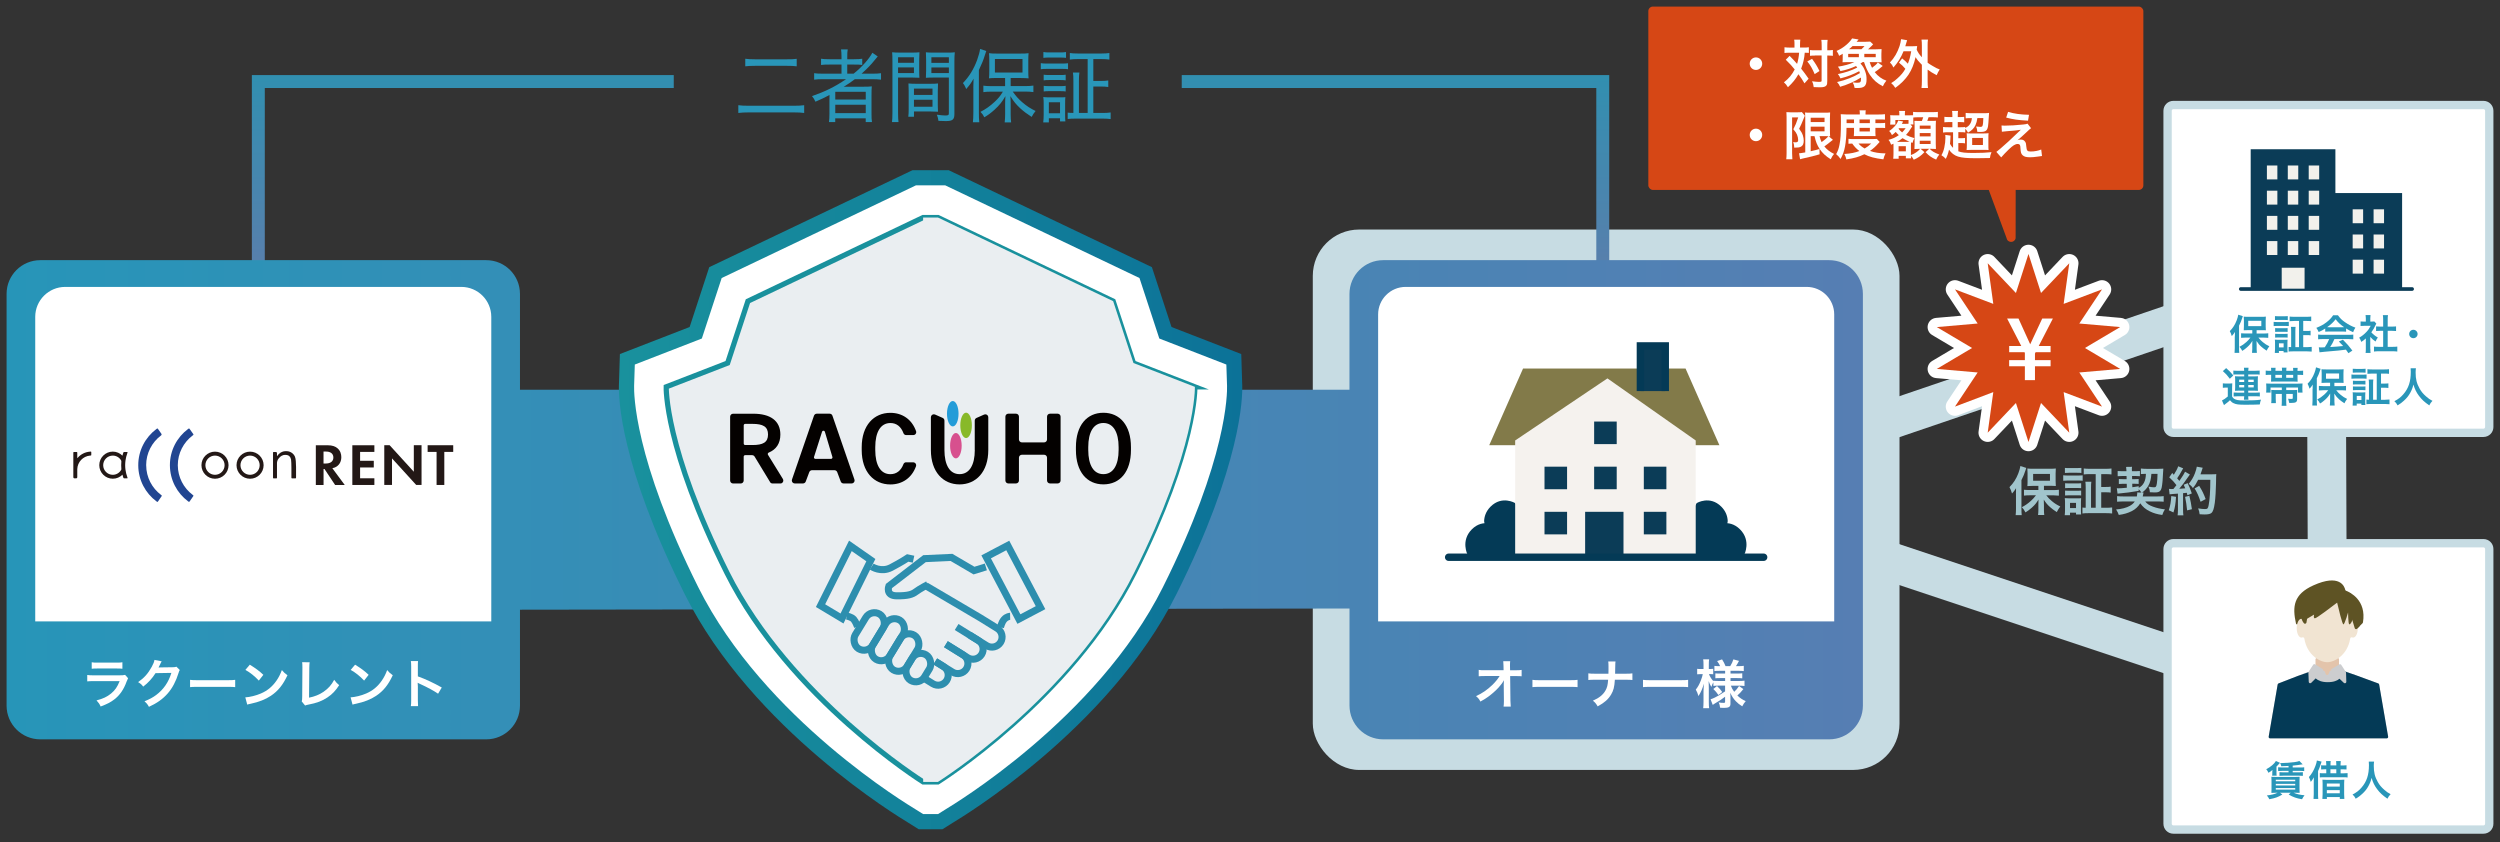
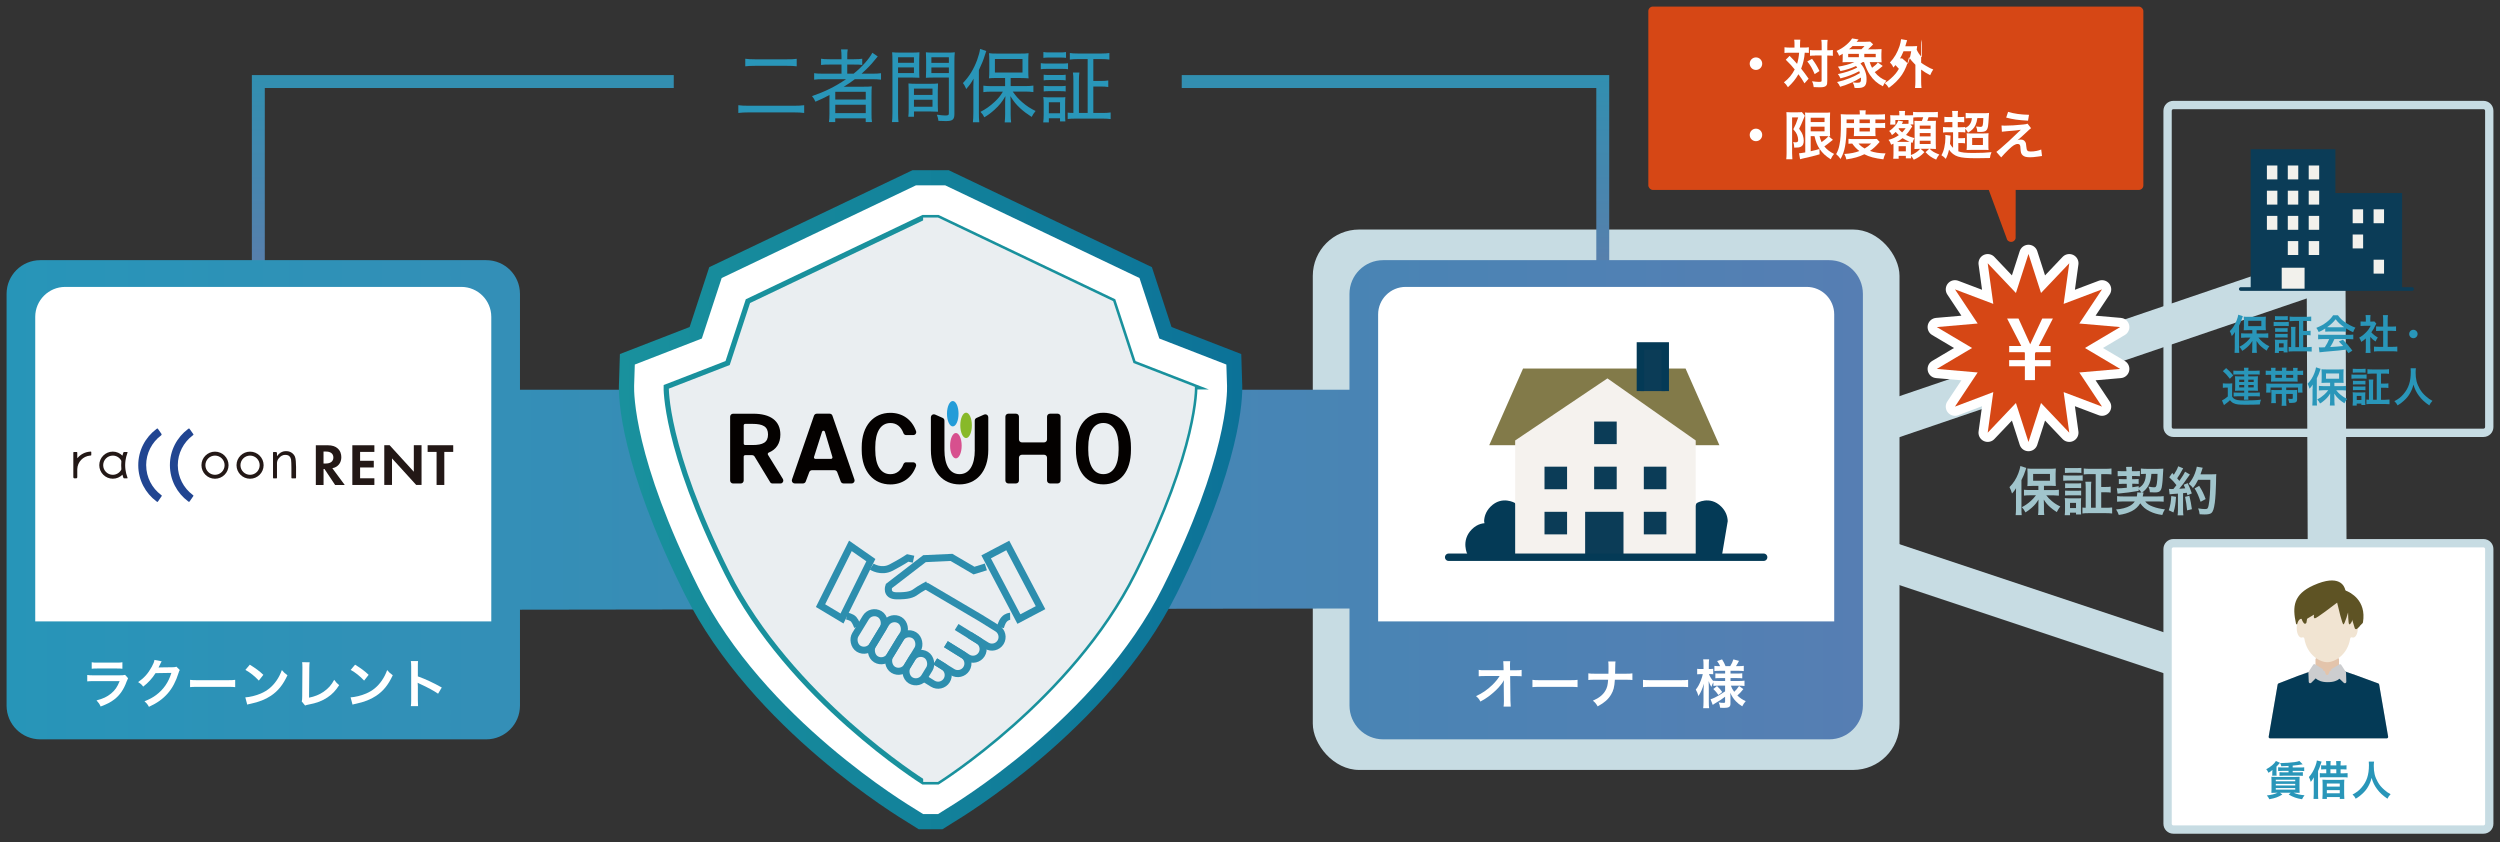
<svg xmlns="http://www.w3.org/2000/svg" xmlns:xlink="http://www.w3.org/1999/xlink" viewBox="0 0 760 256">
  <rect x="0" y="0" width="760" height="256" fill="#333333" stroke="none" />
  <defs>
    <style>.cls-1{fill:#d64715;}.cls-2{fill:#d7508e;}.cls-3{fill:#fff;}.cls-4{fill:url(#_名称未設定グラデーション_4);}.cls-5{stroke-width:2.25px;}.cls-5,.cls-6,.cls-7,.cls-8,.cls-9,.cls-10,.cls-11{fill:none;}.cls-5,.cls-6,.cls-7,.cls-9{stroke-linecap:round;stroke-linejoin:round;}.cls-5,.cls-12{stroke:#043a56;}.cls-13{fill:#2996b9;}.cls-14{isolation:isolate;}.cls-15{fill:#827a49;}.cls-6{stroke:#fff;stroke-width:5.6px;}.cls-7{stroke:#0b3c57;stroke-width:1.12px;}.cls-8{stroke:url(#_名称未設定グラデーション_2);}.cls-8,.cls-16,.cls-12,.cls-10,.cls-11{stroke-miterlimit:10;}.cls-8,.cls-10{stroke-width:3.93px;}.cls-9{stroke:#c7dce3;stroke-width:11.8px;}.cls-17{fill:#f2f1ec;}.cls-18{fill:#c7dce3;}.cls-19{fill:#88b929;}.cls-20{fill:#239cd8;}.cls-21{fill:#f1e4d2;}.cls-22{fill:#e3c4ab;}.cls-23{fill:#214591;}.cls-16{stroke:#19919d;stroke-width:1.59px;}.cls-16,.cls-24{fill:#eaeef1;}.cls-25{fill:url(#_オーナー向け_メインカラー_グラデ_);}.cls-12{stroke-width:2.27px;}.cls-12,.cls-26{fill:#0b3c57;}.cls-27{fill:#dcdcdc;}.cls-28{fill:#cccdcf;}.cls-29{fill:#f5f2ee;}.cls-30{fill:#043a56;}.cls-31{fill:#5e5324;}.cls-24{mix-blend-mode:multiply;}.cls-32{fill:#a1c5cc;}.cls-33{fill:#040100;}.cls-10{stroke:url(#_名称未設定グラデーション_2-2);}.cls-34{fill:#231816;}.cls-11{stroke:#2d8eae;stroke-width:2.15px;}</style>
    <linearGradient id="_名称未設定グラデーション_2" x1="140.69" y1="-37.78" x2="140.69" y2="-99.78" gradientTransform="translate(0 -14.96) scale(1 -1)" gradientUnits="userSpaceOnUse">
      <stop offset="0" stop-color="#318fb0" />
      <stop offset="1" stop-color="#5b7eac" />
    </linearGradient>
    <linearGradient id="_名称未設定グラデーション_2-2" x1="424.23" y1="-37.78" x2="424.23" y2="-99.78" xlink:href="#_名称未設定グラデーション_2" />
    <linearGradient id="_オーナー向け_メインカラー_グラデ_" x1="2" y1="151.92" x2="566.31" y2="151.92" gradientUnits="userSpaceOnUse">
      <stop offset="0" stop-color="#2795b8" />
      <stop offset="1" stop-color="#567eb3" />
    </linearGradient>
    <linearGradient id="_名称未設定グラデーション_4" x1="188.13" y1="151.92" x2="377.64" y2="151.92" gradientUnits="userSpaceOnUse">
      <stop offset="0" stop-color="#19919d" />
      <stop offset="1" stop-color="#0c7298" />
    </linearGradient>
  </defs>
  <g class="cls-14">
    <g id="_レイヤー_1">
      <g>
        <rect class="cls-1" x="501.09" y="2" width="150.49" height="55.74" rx="1.39" ry="1.39" />
        <path class="cls-1" d="M612.8,31.23l-.05,41.16c-.27,1.52-2.45,1.54-2.74,.02l-15.15-40.95" />
        <g>
          <path class="cls-3" d="M535.71,19.36c0,1.06-.85,1.9-1.9,1.9s-1.9-.85-1.9-1.9,.85-1.91,1.9-1.91,1.9,.85,1.9,1.91Z" />
          <path class="cls-3" d="M545.53,13.56c0-.72-.02-1.07-.1-1.5h1.86c-.05,.43-.08,.87-.08,1.5v.9h1.14c.67,0,1.06-.02,1.54-.1v1.71c-.38-.03-.59-.05-1.25-.05-.11,1.67-.48,3.28-1.09,4.85,1.01,1.28,1.14,1.46,2.27,3.06l-1.26,1.41c-.67-1.15-.91-1.52-1.84-2.77-.9,1.55-1.71,2.56-3.19,3.95-.43-.71-.69-1.01-1.22-1.49,1.47-1.14,2.42-2.27,3.28-3.92-.74-.93-1.62-1.89-2.72-2.95l1.17-1.18q.32,.32,1.26,1.3c.13,.13,.4,.43,1.01,1.14,.32-1.04,.54-2.24,.62-3.39h-2.96c-.59,0-1.04,.02-1.49,.08v-1.74c.48,.06,.96,.1,1.58,.1h1.46v-.9Zm5.33,4.32c1.07,1.46,1.52,2.19,2.26,3.7l-1.46,.96c-.75-1.76-1.28-2.69-2.24-3.87l1.44-.78Zm.9-.99c-.69,0-1.07,.02-1.52,.08v-1.76c.43,.06,.82,.08,1.52,.08h2.03v-1.26c0-.94-.03-1.46-.11-1.9h1.92c-.06,.5-.1,1.04-.1,1.9v1.26h.19c.67,0,1.1-.03,1.5-.1v1.79q-.13-.02-.37-.05c-.16-.03-.69-.05-1.12-.05h-.21v7.73c0,.83-.05,1.1-.29,1.39-.3,.38-.88,.54-1.94,.54-.66,0-1.25-.02-1.89-.06-.11-.8-.22-1.2-.5-1.78,.58,.1,1.54,.19,1.94,.19,.86,0,.96-.05,.96-.38v-7.64h-2.03Z" />
          <path class="cls-3" d="M568.38,18.86c.3,.88,.4,1.15,.72,1.75,.8-.56,1.42-1.12,1.76-1.62l1.49,1.06c-.18,.13-.22,.18-.4,.34-.77,.67-1.47,1.2-2.03,1.54,.94,1.22,2.19,2.13,3.54,2.59-.48,.59-.82,1.1-1.07,1.71-1.74-.9-2.85-1.87-3.94-3.47-.66-.96-1.31-2.43-1.78-3.89h-.43c-.26,.18-.35,.26-.66,.45,.66,.67,1.1,1.39,1.42,2.34,.34,.93,.43,1.47,.43,2.48,0,2-.67,2.62-2.8,2.62-.19,0-.46-.02-.83-.03-.14-.8-.24-1.06-.61-1.7,.58,.08,1.01,.13,1.36,.13,1.02,0,1.2-.19,1.2-1.28,0-.1,0-.16-.03-.3-1.94,1.22-4.03,2.15-6.32,2.8-.26-.59-.5-.98-.93-1.44,2.58-.58,5.04-1.54,6.95-2.72-.1-.27-.13-.35-.22-.58-1.71,.94-3.65,1.68-5.71,2.19-.32-.71-.43-.9-.78-1.31,2.16-.42,4.08-1.06,5.89-1.97-.14-.21-.19-.27-.37-.48-1.46,.69-3.06,1.22-4.74,1.54-.27-.67-.43-.94-.77-1.34,1.82-.26,3.62-.75,5.03-1.39h-2.06c-.64,0-1.04,.02-1.57,.05,.05-.34,.06-.71,.06-1.41v-1.18c-.42,.27-.58,.37-1.09,.64-.21-.62-.4-.98-.78-1.49,1.09-.46,2.1-1.1,2.99-1.87,.8-.69,1.34-1.3,1.74-1.94l1.97,.32-.61,.71h2.59c.54,0,1.36-.03,1.54-.06l.9,.82c-.14,.16-.21,.21-.38,.42-.43,.43-.67,.67-1.15,1.1h2.42c.82,0,1.25-.02,1.68-.06-.05,.5-.06,.82-.06,1.41v1.2c0,.58,.02,.99,.06,1.41-.42-.03-.83-.05-1.5-.05h-2.1Zm-3.28-1.47v-1.02h-3.25v1.02h3.25Zm.78-2.43c.42-.37,.67-.64,.93-.96h-3.63c-.4,.4-.62,.59-1.09,.96h3.79Zm4.34,2.43v-1.02h-3.47v1.02h3.47Z" />
-           <path class="cls-3" d="M578.24,17.75c.75,.59,1.2,1.01,1.75,1.62,.48-1.2,.72-2.08,1.02-3.79h-2.34c-.74,1.87-1.7,3.41-3.07,4.95-.32-.7-.48-.93-1.06-1.54,1.3-1.33,2.27-3.01,2.93-4.98,.21-.64,.42-1.6,.46-2.1l1.84,.32c-.11,.32-.18,.51-.29,.93-.11,.37-.18,.59-.27,.9h2.31c.61,0,.91-.02,1.3-.05-.06,.34-.06,.4-.14,1.09,.43,.94,.72,1.36,1.57,2.32v-3.55c0-.82-.03-1.25-.11-1.84h1.97c-.1,.59-.11,1.01-.11,1.84v5.2c.43,.32,.75,.53,1.52,.98,1.17,.69,1.36,.77,2.16,1.07-.35,.5-.64,1.06-.93,1.74-1.31-.69-1.79-.99-2.75-1.7v3.46c0,.96,.03,1.42,.11,2.13h-1.97c.08-.69,.11-1.23,.11-2.13v-4.93c-.96-.94-1.38-1.44-1.92-2.32-.45,2.08-1.17,3.86-2.16,5.35-.98,1.44-2.35,2.83-4,4-.38-.62-.77-1.07-1.26-1.46,.83-.5,1.12-.72,1.89-1.41,1.17-1.06,1.78-1.79,2.43-2.93-.59-.72-1.14-1.23-1.94-1.87l.96-1.3Z" />
+           <path class="cls-3" d="M578.24,17.75c.75,.59,1.2,1.01,1.75,1.62,.48-1.2,.72-2.08,1.02-3.79h-2.34c-.74,1.87-1.7,3.41-3.07,4.95-.32-.7-.48-.93-1.06-1.54,1.3-1.33,2.27-3.01,2.93-4.98,.21-.64,.42-1.6,.46-2.1l1.84,.32c-.11,.32-.18,.51-.29,.93-.11,.37-.18,.59-.27,.9h2.31c.61,0,.91-.02,1.3-.05-.06,.34-.06,.4-.14,1.09,.43,.94,.72,1.36,1.57,2.32v-3.55c0-.82-.03-1.25-.11-1.84c-.1,.59-.11,1.01-.11,1.84v5.2c.43,.32,.75,.53,1.52,.98,1.17,.69,1.36,.77,2.16,1.07-.35,.5-.64,1.06-.93,1.74-1.31-.69-1.79-.99-2.75-1.7v3.46c0,.96,.03,1.42,.11,2.13h-1.97c.08-.69,.11-1.23,.11-2.13v-4.93c-.96-.94-1.38-1.44-1.92-2.32-.45,2.08-1.17,3.86-2.16,5.35-.98,1.44-2.35,2.83-4,4-.38-.62-.77-1.07-1.26-1.46,.83-.5,1.12-.72,1.89-1.41,1.17-1.06,1.78-1.79,2.43-2.93-.59-.72-1.14-1.23-1.94-1.87l.96-1.3Z" />
          <path class="cls-3" d="M535.71,41.02c0,1.06-.85,1.9-1.9,1.9s-1.9-.85-1.9-1.9,.85-1.91,1.9-1.91,1.9,.85,1.9,1.91Z" />
          <path class="cls-3" d="M543.12,35.56c0-.5-.02-.77-.05-1.47,.29,.03,.59,.05,1.17,.05h2.35c.64,0,.98-.03,1.17-.08l.91,1.12c-.11,.21-.16,.34-.5,1.22-.34,.88-.7,1.71-1.23,2.74,.66,.9,.91,1.36,1.14,2.05,.16,.5,.26,1.09,.26,1.58,0,.94-.29,1.55-.86,1.83-.43,.22-.88,.29-2.03,.29-.03-.77-.1-1.14-.34-1.68,.22,.03,.5,.06,.7,.06,.62,0,.83-.18,.83-.7s-.13-1.1-.35-1.65c-.24-.53-.48-.9-1.12-1.63,.7-1.36,.88-1.78,1.49-3.6h-1.86v10.88c0,.67,.03,1.26,.08,1.84h-1.86c.06-.48,.1-1.09,.1-1.84v-11Zm7.33,5.83v4.59q1.79-.4,2.66-.69l.05,1.62c-1.66,.5-2.74,.75-5.11,1.28-.35,.08-.64,.16-.82,.22l-.32-1.81c.32,0,.9-.1,1.89-.27v-10.44c0-.72-.02-1.1-.06-1.71,.32,.06,.7,.08,1.54,.08h4.58c.77,0,1.07-.02,1.49-.08-.03,.38-.05,.75-.05,1.78v3.73c0,.91,.02,1.22,.06,1.75q-.3-.03-.45-.03l1.3,1.1c-.08,.03-.32,.22-.45,.34-.5,.43-1.47,1.18-2.16,1.67,.78,.96,1.7,1.66,2.95,2.27-.42,.48-.67,.9-1.01,1.63-1.55-.98-2.53-1.89-3.35-3.11-.77-1.15-1.18-2.18-1.58-3.92h-1.15Zm0-4.29h4.21v-1.3h-4.21v1.3Zm0,2.83h4.21v-1.42h-4.21v1.42Zm2.69,1.46c.21,.83,.34,1.2,.62,1.81,.96-.67,1.79-1.41,2.08-1.79-.21-.02-.56-.02-.78-.02h-1.92Z" />
          <path class="cls-3" d="M561.34,38.87c-.03,2.45-.18,4.19-.45,5.65-.29,1.5-.64,2.51-1.36,3.81-.45-.64-.78-1.01-1.34-1.47,.53-.98,.78-1.68,.99-2.74,.35-1.66,.46-3.42,.46-7.22,0-1.18-.02-1.6-.06-2.18,.56,.05,1.12,.08,1.81,.08h3.99v-.35c0-.35-.03-.61-.08-.91h1.9c-.06,.27-.08,.53-.08,.93v.34h3.97c.9,0,1.46-.03,1.94-.1v1.66c-.53-.05-.93-.06-1.68-.06h-1.23v1.12h1.54c.66,0,1.01-.02,1.42-.08v1.58c-.37-.05-.69-.06-1.42-.06h-1.54v1.5c0,.4,.02,.74,.05,1.01-.37-.02-.4-.02-1.04-.02h-4.45c-.62,0-.83,0-1.12,.02,.03-.27,.06-.67,.06-1.01v-1.5h-2.27Zm10.07,4.29c-.14,.14-.16,.16-.3,.32-.86,1.01-1.68,1.74-2.64,2.4,1.39,.5,2.79,.72,4.74,.75-.3,.59-.5,1.1-.67,1.81-2.69-.34-4.29-.77-5.78-1.55-1.67,.8-3.04,1.2-5.47,1.57-.13-.61-.26-.94-.62-1.65,2.02-.14,3.25-.4,4.58-.9-.9-.69-1.38-1.17-2.18-2.27-.56,.02-.8,.03-1.14,.06v-1.5c.4,.06,.86,.08,1.71,.08h5.59c.66,0,.94-.02,1.33-.05l.86,.93Zm-7.79-5.73v-1.12h-2.26v1.12h2.26Zm1.38,6.21c.48,.59,.99,.99,1.86,1.5,.85-.5,1.26-.82,1.98-1.5h-3.84Zm3.44-6.21v-1.12h-3.14v1.12h3.14Zm-3.14,2.54h3.14v-1.1h-3.14v1.1Z" />
          <path class="cls-3" d="M580.18,36.49h-3.99v1.39h-1.58c.05-.38,.06-.67,.06-1.02v-.77c0-.29-.02-.67-.05-1.07,.22,.03,.59,.05,1.28,.05h1.5v-.34c0-.45-.02-.67-.08-1.01h1.84c-.06,.29-.08,.51-.08,1.02v.32h1.31c.66,0,.94-.02,1.18-.03v-1.02c.51,.06,.78,.08,1.68,.08h4.18c.88,0,1.36-.03,1.68-.08v1.7c-.56-.06-.88-.08-1.68-.08h-1.14c-.13,.43-.22,.67-.4,1.12h1.06c.96,0,1.25,0,1.57-.05-.03,.45-.05,.82-.05,1.42v5.52c0,.69,.02,1.07,.05,1.65-.54-.03-.99-.05-1.38-.05h-.54c.93,.86,1.34,1.1,2.95,1.74-.42,.5-.69,.94-.96,1.54-1.41-.62-2.18-1.15-3.23-2.26l1.12-1.02h-2.62l1.17,1.01c-1.07,1.14-1.92,1.73-3.25,2.31-.22-.43-.53-.88-.85-1.2,.02,.32,.03,.56,.05,.77h-1.6v-.75h-2.19v.88h-1.65c.05-.4,.08-.91,.08-1.49v-2.5c0-.22,0-.35-.02-.59-.27,.13-.37,.18-.7,.32-.21-.64-.43-1.06-.8-1.47,1.3-.37,2.18-.77,3.14-1.44-.48-.45-.64-.61-.94-.98-.48,.46-.67,.62-1.15,.96-.26-.56-.45-.86-.85-1.25,1.28-.77,2.45-2.11,2.75-3.18l1.49,.3-.13,.26q-.1,.19-.24,.45h1.28c.34,0,.48,0,.74-.03v-1.12Zm-.3,6.63c.34,0,.43,0,.62-.02-.82-.35-1.5-.7-2.13-1.1-.58,.46-.94,.72-1.67,1.12h3.17Zm-2.58-4.15c-.05,.08-.06,.1-.14,.18,.3,.4,.64,.74,1.09,1.1,.34-.34,.5-.53,1.07-1.28h-2.02Zm-.13,7.03h2.21v-1.55h-2.21v1.55Zm4.16-7.55l-.06,.08c-.1,.13-.11,.14-.19,.26-.58,.94-1.07,1.62-1.65,2.24,.9,.45,1.5,.67,2.54,.96-.27,.5-.38,.77-.56,1.44l-.46-.14q-.03,.5-.03,1.1v2.74c.67-.24,.99-.4,1.55-.78,.53-.35,.74-.54,1.25-1.09h-.48c-.27,0-.69,.02-1.25,.05,.03-.38,.05-1.1,.05-1.47v-5.6q0-.72-.05-1.5c.32,.03,.53,.03,1.34,.03h.93c.22-.56,.29-.77,.4-1.12h-1.39c-.66,0-1.28,.03-1.63,.08v1.04c0,.62,.02,.83,.05,1.07h-.93l.58,.62Zm2.27,.7h3.3v-.96h-3.3v.96Zm0,2.32h3.3v-1.01h-3.3v1.01Zm0,2.31h3.3v-.99h-3.3v.99Z" />
          <path class="cls-3" d="M593.73,40.2h-1.42c-.77,0-1.23,.03-1.62,.1v-1.7c.42,.06,.77,.08,1.63,.08h1.2v-1.57h-.96c-.66,0-1.01,.02-1.47,.08v-1.68c.37,.06,.74,.08,1.47,.08h.96v-.43c0-.71-.03-1.04-.1-1.44h1.82c-.06,.4-.08,.74-.08,1.44v.43h.54c.75,0,1.06-.02,1.42-.08v1.68c-.45-.06-.77-.08-1.42-.08h-.54v1.57h.85c.69,0,1.04-.02,1.41-.08v.3c.75-.35,1.14-.67,1.49-1.23,.32-.51,.48-1.02,.54-1.76h-.66c-.61,0-.9,.02-1.23,.08v-1.67c.45,.06,.99,.1,1.7,.1h3.81c.83,0,1.31-.03,1.6-.1-.05,.38-.05,.43-.1,1.5-.03,.78-.14,2.18-.21,2.56-.24,1.36-.74,1.73-2.35,1.73-.19,0-.32,0-.91-.02-.08-.85-.13-1.07-.38-1.63,.58,.08,.96,.11,1.28,.11,.42,0,.61-.1,.69-.35,.14-.42,.21-1.06,.24-2.32h-1.81c-.13,.88-.29,1.5-.58,2.14-.42,.93-1.15,1.67-2.27,2.29-.26-.51-.43-.78-.83-1.2v1.15c-.4-.08-.77-.1-1.49-.1h-.62v1.84h.74c.59,0,.88-.02,1.3-.08v1.65c-.42-.08-.7-.1-1.3-.1h-.74v2.51c1.01,.38,2.08,.5,4.66,.5,2.27,0,3.92-.08,5.43-.24-.34,.83-.4,1.07-.48,1.78-2.14,.05-3.49,.06-4.03,.06-3.06,0-4.43-.13-5.67-.5-1.12-.35-2.03-1.06-2.74-2.1-.24,1.1-.51,1.86-.98,2.8-.43-.48-.75-.75-1.33-1.1,.46-.86,.66-1.38,.88-2.37,.22-1.02,.34-2,.34-3.04,0-.32-.02-.51-.05-.78l1.6,.21q-.02,.34-.06,1.31c-.02,.4-.03,.66-.1,1.2,.27,.5,.51,.8,.93,1.22v-4.77Zm4.19,1.62c0-.75-.02-.99-.06-1.31,.42,.05,.72,.06,1.44,.06h3.47c.78,0,1.25-.02,1.76-.08-.06,.45-.06,.78-.06,1.63v1.84c0,.9,0,1.25,.06,1.65-.5-.05-.98-.06-1.68-.06h-3.27c-.8,0-1.26,.02-1.74,.06,.06-.45,.08-.8,.08-1.58v-2.21Zm1.62,2.26h3.27v-2.14h-3.27v2.14Z" />
          <path class="cls-3" d="M608.47,38.15c.43,.05,.59,.05,.94,.05,1.55,0,3.68-.13,5.68-.35,.72-.08,1.01-.13,1.28-.26l1.07,1.38c-.3,.21-.64,.5-1.36,1.2-.86,.83-2.24,2.06-2.74,2.45,.4-.14,.61-.19,.98-.19,.61,0,1.02,.21,1.33,.67,.22,.35,.29,.58,.35,1.47,.11,1.26,.32,1.49,1.38,1.49s2.32-.24,3.15-.61l.24,1.98c-.27,.02-.37,.03-1.41,.19-.98,.14-1.55,.19-2.24,.19-1.14,0-1.78-.18-2.24-.61-.45-.42-.58-.8-.66-2.07-.03-.61-.06-.83-.16-1.02-.11-.21-.37-.34-.67-.34-.75,0-1.47,.45-2.77,1.7-.82,.78-1.68,1.71-2.26,2.38l-1.47-1.67q.7-.48,3.71-3.2c.37-.34,.66-.61,1.86-1.76,.43-.42,1.06-1.01,1.87-1.78-.91,.14-1.33,.21-2.08,.27q-.22,.02-1.62,.13-.3,.03-.83,.08c-.59,.05-.7,.06-1.23,.13l-.11-1.92Zm1.98-4.15c1.81,.56,3.89,.85,6.37,.9l-.3,1.79c-3.19-.19-4.43-.38-6.64-.94l.58-1.75Z" />
        </g>
        <polygon class="cls-9" points="510.66 149.4 707.63 215.05 707.13 82.49 510.66 149.4" />
        <g>
          <g>
-             <path class="cls-3" d="M660.69,31.92h94.28c.97,0,1.76,.79,1.76,1.76v96.14c0,.97-.79,1.76-1.76,1.76h-94.28c-.97,0-1.76-.79-1.76-1.76V33.68c0-.97,.79-1.76,1.76-1.76Z" />
            <path class="cls-18" d="M754.98,33.19c.27,0,.49,.22,.49,.49v96.14c0,.27-.22,.49-.49,.49h-94.28c-.27,0-.49-.22-.49-.49V33.68c0-.27,.22-.49,.49-.49h94.28m0-2.53h-94.28c-1.67,0-3.02,1.35-3.02,3.02v96.14c0,1.67,1.35,3.02,3.02,3.02h94.28c1.67,0,3.02-1.35,3.02-3.02V33.68c0-1.67-1.35-3.02-3.02-3.02h0Z" />
          </g>
          <g>
            <g>
              <path class="cls-13" d="M679.4,102.28c0-.41,0-.7,.02-1.37-.31,.51-.51,.79-.96,1.26-.24-.76-.3-.93-.6-1.51,.92-.91,1.59-1.96,2.1-3.3,.24-.62,.41-1.26,.47-1.69l1.39,.45q-.07,.17-.19,.56c-.26,.85-.5,1.41-.96,2.32v6.84c0,.54,.01,.95,.06,1.44h-1.43c.05-.5,.07-.87,.07-1.46v-3.54Zm5.29-1.92h-1.32c-.55,0-.93,.01-1.27,.05,.04-.37,.05-.68,.05-1.21v-1.82c0-.47-.01-.77-.05-1.13,.36,.05,.71,.06,1.38,.06h3.97c.6,0,1.01-.01,1.37-.06-.04,.39-.05,.63-.05,1.21v1.77c0,.52,.01,.82,.05,1.17q-.14-.01-.36-.01s-.15,0-.27-.01c-.24-.01-.44-.01-.6-.01h-1.58v1.02h2.18c.46,0,.95-.02,1.36-.08v1.39c-.46-.05-.93-.07-1.32-.07h-1.67c.52,.65,.8,.92,1.33,1.37,.67,.56,1.21,.9,1.99,1.27-.36,.47-.55,.76-.83,1.33-.88-.6-1.15-.8-1.58-1.18-.64-.56-.98-.97-1.49-1.77,.02,.41,.04,1,.04,1.33v1.16c0,.4,.02,.76,.07,1.14h-1.47c.05-.4,.07-.75,.07-1.16v-1.17c0-.1,.01-.55,.03-1.32-.5,.83-.86,1.27-1.59,1.93-.56,.5-.93,.77-1.49,1.11-.31-.61-.39-.72-.85-1.23,.81-.42,1.46-.87,2.14-1.49,.49-.44,.71-.69,1.2-1.32h-1.48c-.49,0-.96,.03-1.36,.07v-1.38c.4,.04,.8,.06,1.36,.06h2.05v-1.02Zm-1.23-1.22h3.98v-1.61h-3.98v1.61Z" />
              <path class="cls-13" d="M691.19,97.84c.3,.05,.54,.06,1,.06h2.6c.51,0,.71-.01,1-.05v1.28c-.26-.04-.42-.05-.95-.05h-2.65c-.44,0-.7,.01-1,.05v-1.29Zm.35,9.45c.05-.37,.07-.78,.07-1.22v-1.84c0-.4-.01-.67-.06-.98,.31,.04,.6,.05,.96,.05h2.08c.49,0,.62,0,.83-.04-.02,.25-.04,.45-.04,.9v1.99c0,.51,.01,.75,.04,.97h-1.21v-.42h-1.42v.6h-1.26Zm.05-11.19c.32,.04,.54,.05,1.03,.05h1.82c.51,0,.72-.01,1.05-.05v1.2c-.31-.04-.57-.05-1.05-.05h-1.82c-.46,0-.73,.01-1.03,.05v-1.2Zm.05,3.64c.25,.03,.41,.04,.82,.04h2.18c.41,0,.57-.01,.8-.04v1.16c-.27-.03-.42-.04-.8-.04h-2.18c-.4,0-.57,.01-.82,.04v-1.16Zm0,1.73c.25,.03,.41,.04,.82,.04h2.18c.41,0,.57-.01,.8-.04v1.16c-.29-.04-.41-.04-.82-.04h-2.17c-.37,0-.57,.01-.81,.04v-1.16Zm1.16,4.13h1.42v-1.23h-1.42v1.23Zm6.09-8.03h-1.41c-.59,0-1.03,.02-1.43,.07v-1.41c.39,.05,.82,.08,1.43,.08h3.7c.61,0,1.05-.03,1.43-.08v1.41c-.39-.05-.83-.07-1.42-.07h-1.01v3.04h1.02c.58,0,.86-.01,1.22-.07v1.41c-.35-.06-.66-.08-1.22-.08h-1.02v3.66h1.2c.52,0,.97-.03,1.38-.08v1.43c-.41-.05-.83-.07-1.41-.07h-4.22c-.64,0-1.03,.03-1.39,.07v-1.41c.24,.04,.44,.05,.77,.05v-4.78c0-.61-.01-.95-.07-1.37h1.42c-.06,.37-.07,.71-.07,1.37v4.78h1.11v-7.96Z" />
              <path class="cls-13" d="M706.87,99.87c-.77,.5-1.12,.69-1.99,1.07-.21-.5-.41-.85-.72-1.27,1.34-.54,2.18-1,3.13-1.73,.82-.63,1.46-1.29,1.97-2.09h1.48c.66,.92,1.16,1.41,2.1,2.07,1.06,.75,2.07,1.27,3.2,1.68-.35,.54-.51,.88-.69,1.39-.78-.34-1.26-.59-2.13-1.13v.97c-.32-.04-.65-.05-1.12-.05h-4.16c-.36,0-.73,.01-1.07,.05v-.96Zm-.69,3.21c-.64,0-1.06,.02-1.47,.07v-1.44c.41,.05,.88,.08,1.47,.08h7.76c.61,0,1.05-.03,1.46-.08v1.44c-.41-.05-.83-.07-1.46-.07h-4.28c-.39,.91-.77,1.64-1.29,2.42q2.2-.12,3.95-.31c-.4-.44-.61-.66-1.31-1.38l1.23-.55c1.33,1.34,1.87,1.97,2.88,3.32l-1.2,.79c-.41-.61-.54-.79-.75-1.08-1.03,.14-1.78,.22-2.24,.27-1.23,.11-3.7,.34-4.2,.37-.7,.05-1.32,.11-1.61,.17l-.2-1.52c.34,.03,.55,.04,.72,.04,.09,0,.46-.01,1.1-.05,.61-.92,1-1.64,1.33-2.49h-1.89Zm5.9-3.6c.2,0,.31,0,.55-.01-1.15-.78-1.86-1.43-2.6-2.42-.66,.88-1.43,1.61-2.59,2.42,.21,.01,.29,.01,.51,.01h4.13Z" />
              <path class="cls-13" d="M720.59,106.02c0,.58,.01,.9,.06,1.27h-1.51c.06-.37,.07-.71,.07-1.29v-3.12c-.49,.45-.75,.65-1.38,1.06-.15-.47-.37-.92-.64-1.29,.87-.5,1.47-.97,2.14-1.68,.59-.61,.95-1.12,1.36-1.92h-2.03c-.45,0-.71,.01-1.05,.05v-1.38c.31,.04,.57,.05,.98,.05h.62v-1.05c0-.32-.03-.66-.08-.95h1.51c-.05,.29-.07,.56-.07,.97v1.02h.51c.39,0,.56-.01,.72-.04l.6,.65c-.11,.19-.19,.31-.27,.52-.41,.9-.65,1.31-1.25,2.13,.59,.66,1.16,1.11,1.98,1.58-.3,.4-.49,.75-.69,1.22-.65-.42-1.07-.78-1.61-1.41v3.61Zm5.28-.58h1.49c.62,0,1.03-.03,1.42-.08v1.51c-.44-.06-.92-.09-1.42-.09h-4.26c-.5,0-.97,.03-1.41,.09v-1.51c.4,.05,.83,.08,1.43,.08h1.36v-4.87h-.93c-.42,0-.82,.03-1.22,.06v-1.41c.36,.05,.69,.06,1.22,.06h.93v-2.19c0-.51-.02-.81-.09-1.29h1.56c-.08,.5-.09,.76-.09,1.29v2.19h1.32c.56,0,.87-.01,1.22-.06v1.41c-.4-.04-.78-.06-1.22-.06h-1.32v4.87Z" />
              <path class="cls-13" d="M734.95,101.53c0,.71-.57,1.28-1.28,1.28s-1.28-.57-1.28-1.28,.57-1.28,1.28-1.28,1.28,.6,1.28,1.28Z" />
              <path class="cls-13" d="M675.73,116.53c.32,.05,.52,.06,1,.06h.93c.36,0,.63-.01,.95-.06-.04,.39-.05,.68-.05,1.36v2.66c.2,.34,.34,.49,.57,.65,.61,.4,1.33,.54,2.89,.54,2.5,0,3.98-.06,5.33-.25-.24,.67-.26,.76-.37,1.47-1.05,.05-2.85,.08-4.33,.08-2.15,0-2.85-.09-3.64-.47-.45-.2-.72-.44-1.1-.9-.61,.56-.86,.77-1.46,1.2-.14,.11-.25,.19-.36,.29l-.61-1.42c.45-.19,1.13-.65,1.77-1.21v-2.7h-.68c-.34,0-.51,.01-.83,.06v-1.34Zm1.02-4.63c.86,.73,1.32,1.22,2.17,2.24l-1.05,1.01c-.76-1.03-1.17-1.48-2.12-2.33l1-.92Zm3.21,1.93c-.55,0-.8,.01-1.02,.06v-1.23c.36,.05,.75,.06,1.41,.06h1.88c-.01-.42-.02-.6-.07-.93h1.39c-.05,.31-.06,.52-.08,.93h2.05c.6,0,1.06-.02,1.42-.06v1.23c-.3-.05-.62-.06-1.26-.06h-2.22v.6h1.93c.45,0,.67-.01,1.03-.05-.04,.31-.05,.54-.05,.96v2.56c0,.4,.01,.62,.05,.91-.35-.02-.62-.04-1.03-.04h-1.93v.6h2.28c.64,0,.95-.01,1.25-.05v1.21c-.31-.05-.64-.06-1.25-.06h-2.28c0,.41,.03,.7,.08,1.05h-1.39c.06-.36,.07-.57,.09-1.05h-1.98c-.45,0-.96,.01-1.23,.05v-1.2c.26,.04,.56,.05,1.23,.05h1.98v-.6h-1.77c-.37,0-.72,.01-1.03,.04,.04-.31,.05-.52,.05-.91v-2.64c0-.37-.01-.55-.05-.88,.31,.04,.6,.05,1.02,.05h1.78v-.6h-2.28Zm.75,1.59v.7h1.53v-.7h-1.53Zm0,1.62v.72h1.53v-.72h-1.53Zm2.76-.92h1.66v-.7h-1.66v.7Zm0,1.64h1.66v-.72h-1.66v.72Z" />
              <path class="cls-13" d="M697.14,112.74c0-.55-.01-.65-.05-.91h1.41c-.05,.26-.06,.46-.06,.91h.15c.76,0,1.13-.01,1.56-.07v1.34c-.46-.05-.83-.06-1.54-.06h-.16v1.21c0,.41,.01,.61,.04,.87-.35-.04-.52-.04-1.2-.04h-5.74s-.25,0-.55,.01c-.08,0-.16,.01-.25,.01-.17,0-.21,0-.36,.01,.02-.3,.04-.51,.04-.92v-1.16h-.11c-.71,0-1.08,.01-1.54,.06v-1.34c.42,.06,.8,.07,1.56,.07h.1c0-.46-.01-.62-.06-.91h1.41c-.04,.22-.05,.32-.05,.91h2c0-.47-.01-.7-.06-.96h1.42c-.05,.25-.06,.46-.06,.96h2.13Zm-6.89,5.08v1.53h-1.34c.04-.29,.05-.52,.05-.92v-.85c0-.41-.01-.7-.05-1,.4,.04,.78,.05,1.38,.05h8.24c.65,0,1.06-.01,1.44-.05-.04,.31-.05,.6-.05,1.03v.86c0,.36,.01,.63,.05,.88h-1.37v-1.54h-3.59v.78h2.18c.55,0,.86-.01,1.18-.05-.04,.31-.05,.66-.05,1.11v1.72c0,.87-.4,1.12-1.77,1.12-.08,0-.12,0-.65-.01-.05-.4-.09-.51-.32-1.26,.35,.05,.65,.06,.92,.06,.41,0,.5-.05,.5-.27v-1.26h-1.99v2.2c0,.65,.02,1.06,.07,1.41h-1.48c.05-.36,.07-.79,.07-1.42v-2.19h-1.85v1.44c0,.74,.01,1.03,.05,1.37h-1.43c.06-.39,.07-.73,.07-1.37v-1.52c0-.44-.01-.77-.05-1.13,.36,.04,.72,.05,1.26,.05h1.95v-.78h-3.44Zm3.46-3.87h-2v.9h2v-.9Zm3.42,.9v-.9h-2.13v.9h2.13Z" />
              <path class="cls-13" d="M703.04,118.28c0-.41,0-.7,.02-1.37-.31,.51-.51,.79-.96,1.26-.24-.76-.3-.93-.6-1.51,.92-.91,1.59-1.96,2.1-3.3,.24-.62,.41-1.26,.47-1.69l1.39,.45q-.07,.17-.19,.56c-.26,.85-.5,1.41-.96,2.32v6.84c0,.54,.01,.95,.06,1.44h-1.43c.05-.5,.07-.87,.07-1.46v-3.54Zm5.29-1.92h-1.32c-.55,0-.93,.01-1.27,.05,.04-.37,.05-.68,.05-1.21v-1.82c0-.47-.01-.77-.05-1.13,.36,.05,.71,.06,1.38,.06h3.97c.6,0,1.01-.01,1.37-.06-.04,.39-.05,.63-.05,1.21v1.77c0,.52,.01,.82,.05,1.17q-.14-.01-.36-.01s-.15,0-.27-.01c-.24-.01-.44-.01-.6-.01h-1.58v1.02h2.18c.46,0,.95-.02,1.36-.08v1.39c-.46-.05-.93-.07-1.32-.07h-1.67c.52,.65,.8,.92,1.33,1.37,.67,.56,1.21,.9,1.99,1.27-.36,.47-.55,.76-.83,1.33-.88-.6-1.15-.8-1.58-1.18-.63-.56-.98-.97-1.49-1.77,.02,.41,.04,1,.04,1.33v1.16c0,.4,.03,.76,.08,1.14h-1.47c.05-.4,.08-.75,.08-1.16v-1.17c0-.1,.01-.55,.02-1.32-.5,.83-.86,1.27-1.59,1.93-.56,.5-.93,.77-1.49,1.11-.31-.61-.39-.72-.85-1.23,.81-.42,1.46-.87,2.14-1.49,.49-.44,.71-.69,1.2-1.32h-1.48c-.49,0-.96,.03-1.36,.07v-1.38c.4,.04,.8,.06,1.36,.06h2.05v-1.02Zm-1.23-1.22h3.98v-1.61h-3.98v1.61Z" />
              <path class="cls-13" d="M714.84,113.84c.3,.05,.54,.06,1,.06h2.6c.51,0,.71-.01,1-.05v1.28c-.26-.04-.42-.05-.95-.05h-2.65c-.44,0-.7,.01-1,.05v-1.29Zm.35,9.45c.05-.37,.07-.78,.07-1.22v-1.84c0-.4-.01-.67-.06-.98,.31,.04,.6,.05,.96,.05h2.08c.49,0,.62,0,.83-.04-.02,.25-.04,.45-.04,.9v1.99c0,.51,.01,.75,.04,.97h-1.21v-.42h-1.42v.6h-1.26Zm.05-11.19c.32,.04,.54,.05,1.03,.05h1.82c.51,0,.72-.01,1.05-.05v1.2c-.31-.04-.57-.05-1.05-.05h-1.82c-.46,0-.73,.01-1.03,.05v-1.2Zm.05,3.64c.25,.03,.41,.04,.82,.04h2.18c.41,0,.57-.01,.8-.04v1.16c-.27-.03-.42-.04-.8-.04h-2.18c-.4,0-.57,.01-.82,.04v-1.16Zm0,1.73c.25,.03,.41,.04,.82,.04h2.18c.41,0,.57-.01,.8-.04v1.16c-.29-.04-.41-.04-.82-.04h-2.17c-.37,0-.57,.01-.81,.04v-1.16Zm1.16,4.13h1.42v-1.23h-1.42v1.23Zm6.09-8.03h-1.41c-.58,0-1.03,.02-1.43,.07v-1.41c.39,.05,.82,.08,1.43,.08h3.7c.61,0,1.05-.03,1.43-.08v1.41c-.39-.05-.83-.07-1.42-.07h-1.01v3.04h1.02c.59,0,.86-.01,1.22-.07v1.41c-.35-.06-.66-.08-1.22-.08h-1.02v3.66h1.2c.52,0,.97-.03,1.38-.08v1.43c-.41-.05-.83-.07-1.41-.07h-4.22c-.63,0-1.03,.03-1.39,.07v-1.41c.24,.04,.44,.05,.77,.05v-4.78c0-.61-.01-.95-.08-1.37h1.42c-.06,.37-.08,.71-.08,1.37v4.78h1.11v-7.96Z" />
              <path class="cls-13" d="M734.44,111.96c-.05,.21-.09,.83-.09,1.28,0,2,.32,3.32,1.22,4.91,.52,.93,1.08,1.59,1.97,2.37,.73,.65,1.11,.91,1.93,1.34-.47,.49-.67,.78-.97,1.38-1.52-1.06-2.28-1.77-3.16-2.94-.76-1.01-1.23-1.97-1.66-3.4-.24,1-.46,1.57-.97,2.52-.5,.91-1.03,1.58-1.92,2.39-.65,.6-1.06,.9-1.93,1.43-.29-.57-.52-.88-.97-1.28,1.27-.67,1.93-1.18,2.71-2.08,1.61-1.84,2.28-3.88,2.28-6.87,0-.49-.01-.71-.05-1.05h1.61Z" />
            </g>
            <g>
              <line class="cls-7" x1="681.2" y1="87.86" x2="733.28" y2="87.86" />
              <g>
                <g>
                  <rect class="cls-26" x="684.21" y="45.37" width="25.75" height="42.49" />
                  <g>
                    <rect class="cls-17" x="689.14" y="50.31" width="3.18" height="4.23" />
                    <rect class="cls-17" x="695.49" y="50.31" width="3.18" height="4.23" />
                    <rect class="cls-17" x="701.85" y="50.31" width="3.18" height="4.23" />
                  </g>
                  <g>
                    <rect class="cls-17" x="689.14" y="57.97" width="3.18" height="4.23" />
                    <rect class="cls-17" x="695.49" y="57.97" width="3.18" height="4.23" />
                    <rect class="cls-17" x="701.85" y="57.97" width="3.18" height="4.23" />
                  </g>
                  <g>
                    <rect class="cls-17" x="689.14" y="65.63" width="3.18" height="4.23" />
                    <rect class="cls-17" x="695.49" y="65.63" width="3.18" height="4.23" />
                    <rect class="cls-17" x="701.85" y="65.63" width="3.18" height="4.23" />
                  </g>
                  <g>
-                     <rect class="cls-17" x="689.14" y="73.29" width="3.18" height="4.23" />
                    <rect class="cls-17" x="695.49" y="73.29" width="3.18" height="4.23" />
                    <rect class="cls-17" x="701.85" y="73.29" width="3.18" height="4.23" />
                  </g>
                </g>
                <polyline class="cls-26" points="712.59 87.86 730.24 87.86 730.24 58.69 708.61 58.69 708.61 87.86" />
                <g>
                  <rect class="cls-17" x="715.21" y="63.63" width="3.18" height="4.23" />
                  <rect class="cls-17" x="721.57" y="63.63" width="3.18" height="4.23" />
                </g>
                <g>
                  <rect class="cls-17" x="715.21" y="71.29" width="3.18" height="4.23" />
-                   <rect class="cls-17" x="721.57" y="71.29" width="3.18" height="4.23" />
-                 </g>
-                 <g>
-                   <rect class="cls-17" x="715.21" y="78.95" width="3.18" height="4.23" />
+                 </g>
+                 <g>
                  <rect class="cls-17" x="721.57" y="78.95" width="3.18" height="4.23" />
                </g>
                <rect class="cls-17" x="693.64" y="81.39" width="6.95" height="6.37" />
              </g>
            </g>
          </g>
        </g>
        <g>
          <g>
            <path class="cls-3" d="M660.69,165.13h94.28c.97,0,1.76,.79,1.76,1.76v83.54c0,.97-.79,1.76-1.76,1.76h-94.28c-.97,0-1.76-.79-1.76-1.76v-83.54c0-.97,.79-1.76,1.76-1.76Z" />
            <path class="cls-18" d="M754.98,166.4c.27,0,.49,.22,.49,.49v83.54c0,.27-.22,.49-.49,.49h-94.28c-.27,0-.49-.22-.49-.49v-83.54c0-.27,.22-.49,.49-.49h94.28m0-2.53h-94.28c-1.67,0-3.02,1.35-3.02,3.02v83.54c0,1.67,1.35,3.02,3.02,3.02h94.28c1.67,0,3.02-1.35,3.02-3.02v-83.54c0-1.67-1.35-3.02-3.02-3.02h0Z" />
          </g>
          <g>
            <path class="cls-13" d="M693.12,231.9q-.14,.14-.61,.66c-.11,.14-.25,.27-.46,.46v1.81c0,.5,.01,.73,.06,.98h-1.39c.05-.24,.06-.41,.06-.78v-.36c0-.24,.01-.39,.05-.61-.44,.37-.61,.5-1.23,.87-.2-.47-.32-.69-.66-1.08,1.34-.71,2.48-1.67,2.94-2.51l1.25,.57Zm-1.37,9.1c-.62,0-.86,.01-1.25,.04,.02-.19,.04-.63,.04-1v-2.63q-.01-1-.04-1.28c.29,.04,.45,.05,1.26,.05h6.08c.7,0,.91-.01,1.25-.04-.03,.3-.04,.66-.04,1.21v2.51c0,.52,.01,.93,.04,1.17q-.11-.01-.26-.01c-.29-.02-.46-.02-.68-.02h-.88c1.03,.44,1.77,.61,3.31,.77-.42,.56-.45,.61-.76,1.2-1.74-.3-2.61-.6-4.06-1.43l.61-.54h-3.24l.7,.54c-1.36,.81-2.05,1.06-3.95,1.43-.25-.49-.37-.7-.76-1.15,1.43-.17,2.38-.41,3.25-.82h-.61Zm.09-3.5h5.91v-.46h-5.91v.46Zm0,1.28h5.91v-.49h-5.91v.49Zm0,1.26h5.91v-.46h-5.91v.46Zm3.87-7.2q-1.17,.06-2.2,.1c-.08-.36-.16-.61-.35-.97h.47c.98,0,2.8-.14,3.92-.29,.7-.1,1.06-.19,1.46-.34l1.01,1.01c-.71,.14-2.15,.32-3.04,.4v.56h2.37c.55,0,.8-.01,1.13-.06v1.15c-.3-.04-.6-.05-1.13-.05h-2.37v.44h1.96c.52,0,.9-.01,1.13-.05v1.12c-.35-.04-.58-.05-1.13-.05h-4.83c-.49,0-.93,.02-1.15,.05v-1.12c.21,.03,.65,.05,1.15,.05h1.61v-.44h-2.02c-.51,0-.87,.01-1.15,.05v-1.15c.24,.04,.7,.06,1.15,.06h2.02v-.47Z" />
            <path class="cls-13" d="M703.38,237.72c0-.3,0-.34,.04-1.41-.57,.93-.6,.98-.95,1.39-.17-.61-.3-.96-.57-1.48,.82-.88,1.49-2.02,1.99-3.39,.26-.7,.36-1.07,.44-1.64l1.43,.34q-.05,.15-.31,.92c-.22,.72-.42,1.22-.76,1.96v7.02c0,.56,.01,.97,.06,1.44h-1.44c.05-.46,.07-.86,.07-1.46v-3.7Zm6.86-5.02v-.32c0-.44-.02-.73-.06-1.01h1.41c-.04,.29-.06,.58-.06,1.02v.31h.61c.5,0,.85-.01,1.2-.06v1.28c-.3-.04-.61-.05-1.18-.05h-.62v1.22h.87c.61,0,.97-.02,1.26-.06v1.33c-.31-.05-.68-.08-1.28-.08h-5.88c-.57,0-.92,.01-1.28,.06v-1.32c.27,.05,.61,.06,1.26,.06h.7v-1.22h-.42c-.55,0-.86,.01-1.15,.05v-1.28c.3,.05,.65,.06,1.16,.06h.41v-.31c0-.44-.02-.72-.07-1.02h1.42c-.05,.26-.06,.56-.06,1.03v.3h1.79Zm-4.17,5.35c0-.46-.01-.73-.05-1.03,.31,.04,.59,.05,1.13,.05h4.36c.6,0,.88-.01,1.16-.05-.04,.27-.05,.57-.05,1.08v3.29c0,.61,.02,1.03,.06,1.48h-1.38v-.57h-3.93v.57h-1.37c.05-.42,.07-.86,.07-1.41v-3.41Zm1.29,1.07h3.93v-.93h-3.93v.93Zm0,2.04h3.93v-.96h-3.93v.96Zm2.88-6.08v-1.22h-1.79v1.22h1.79Z" />
            <path class="cls-13" d="M721.72,231.53c-.05,.21-.09,.83-.09,1.28,0,2,.32,3.32,1.22,4.91,.52,.93,1.08,1.59,1.97,2.37,.73,.65,1.11,.91,1.93,1.34-.47,.49-.67,.78-.97,1.38-1.52-1.06-2.28-1.77-3.16-2.94-.76-1.01-1.23-1.97-1.66-3.4-.24,1-.46,1.57-.97,2.52-.5,.91-1.03,1.58-1.92,2.39-.65,.6-1.06,.9-1.93,1.43-.29-.57-.52-.88-.97-1.28,1.27-.67,1.93-1.18,2.71-2.08,1.61-1.84,2.28-3.88,2.28-6.87,0-.49-.01-.71-.05-1.05h1.61Z" />
          </g>
          <g>
            <path class="cls-22" d="M711.06,206.2v-5.77c0-.35-.38-.56-.67-.37-1.01,.63-2.27,.94-3,.94s-1.85-.3-2.81-.92c-.29-.19-.67,.03-.67,.37v5.76" />
            <path class="cls-28" d="M706.73,204.16l.31,.78c.15,.37,.67,.37,.82,0l.31-.78c.1-.26,.42-.36,.65-.21l2.66,1.74c.2,.13,.26,.41,.13,.61l-.59,.88c-.05,.08-.13,.14-.21,.17l-3.35,1.26c-.11,.04-.22,.04-.33,0l-2.91-1.25c-.08-.03-.15-.09-.19-.16l-.6-.9c-.13-.2-.08-.47,.12-.61l2.53-1.72c.23-.16,.55-.06,.66,.2Z" />
            <path class="cls-28" d="M713.05,204.12l9.93,3.64c.15,.05,.26,.18,.28,.34l2.73,15.85c.05,.27-.16,.51-.43,.51h-35.45c-.27,0-.48-.25-.43-.51l2.73-15.85c.03-.15,.13-.28,.27-.34l8.74-3.4c.27-.11,.57,.08,.6,.37l.08,.85c.02,.23,.21,.4,.44,.4l9.69-.02c.2,0,.37-.14,.42-.33l.39-1.5" />
            <path class="cls-30" d="M712.86,204.12c-.26-.09-.53,.07-.58,.34-.18,.96-.98,2.92-4.63,2.92s-4.45-1.95-4.63-2.92c-.05-.27-.32-.43-.58-.34l-3.97,1.39-5.79,2.25c-.14,.06-.25,.18-.27,.34l-2.73,15.85c-.05,.27,.16,.51,.43,.51h35.45c.27,0,.48-.25,.43-.51l-2.73-15.85c-.03-.16-.13-.28-.28-.34l-6.65-2.44-3.47-1.2Z" />
            <path class="cls-30" d="M713.44,187.81l.25,.49c.18,.37,.72,.31,.82-.09l.08-.33c.05-.2-.05-.41-.23-.5l-.33-.16c-.38-.19-.78,.21-.59,.59Z" />
            <path class="cls-31" d="M698.8,189.62c-.18,.37-.74,.31-.83-.1-1.12-5.1-.76-8.84,5.3-11.57,7.99-3.6,9.45,.31,9.68,1.34,.03,.14,.13,.26,.27,.31,1.15,.44,6.25,2.82,5.12,9.61-.02,.09-.06,.18-.12,.24l-.76,.76c-.23,.23-.62,.14-.73-.17l-.21-.64s-.03-.07-.05-.1l-.54-.83c-.11-.17-.32-.24-.51-.18h0c-.13,.05-.27,.03-.39-.05-.32-.22-1.07-.79-2.37-2.09-.81-.81-1.26-1.53-1.51-2.08-.15-.33-.6-.34-.78-.03-.61,1.08-1.93,2.56-4.55,2.56-3.1,0-4.38,1.04-4.82,1.55-.13,.15-.35,.2-.53,.11l-.24-.12c-.2-.1-.43-.04-.56,.14l-.73,1.05s-.02,.04-.03,.06l-.1,.21Z" />
            <path class="cls-21" d="M714.52,187.7c-.03,.33,.28,.56,.6,.45,.08-.03,.15-.04,.23-.04,.79,0,1.43,1.28,1.43,2.86s-.64,2.86-1.43,2.86c-.1,0-.21-.02-.3-.06-.26-.11-.55,.07-.59,.35-.8,4.99-4.71,7.19-6.97,7.19s-6.17-2.2-6.97-7.19c-.04-.28-.33-.46-.59-.35-.1,.04-.2,.06-.3,.06-.79,0-1.43-1.28-1.43-2.86s.64-2.86,1.43-2.86c.11,0,.22,.03,.32,.07,.29,.14,.63-.11,.62-.43v-2s0-.06,0-.09l.84-4.18c.04-.2,.21-.35,.42-.35l11.58-.43c.22,0,.41,.15,.45,.37l.84,5.03s0,.08,0,.12l-.15,1.47Z" />
            <path class="cls-31" d="M701.89,180.25s.03-.01,.04-.02c3.27-1.35,9.18-1.68,12.29,0,2.06,1.11,1.97,3.42,2.49,5.74,.02,.09,.02,.2-.03,.28-.32,.65-1.23,1.8-1.43,2.06-.03,.03-.05,.07-.06,.11-.11,.27-.57,1.38-.97,1.38-.46,0-.33-3.98-.46-4.11-1.3-1.3-2.23-2.13-2.67-2.51-.16-.14-.38-.14-.55-.02-1.27,.95-6.31,4.86-6.83,4.81s-.22-1.14-.22-1.14l-2.7,1.6-.19-.1c-.41-.95-1.18-1.65-1.79-2.35-.1-.12-.13-.29-.07-.43,.84-2.4,.64-4.06,3.14-5.32Z" />
            <path class="cls-31" d="M699.22,186.12s.32,2.55,1.22,3.39c.24,.23,.65,.08,.72-.24,.34-1.64,.34-3.14,.34-3.14" />
            <path class="cls-31" d="M711.09,182.36c-.33-.25-.79,.04-.7,.44,.53,2.28,1.66,7.01,2.01,7.01,.39,0,1.45-3.67,1.75-4.73,.05-.17-.01-.35-.15-.46l-2.9-2.26Z" />
            <path class="cls-31" d="M714.79,187.48l1.05,3.48c.09,.31,.49,.42,.72,.19l.7-.66c.07-.06,.11-.14,.13-.23,.15-.72,.74-4.04-.67-3.85-.96,.13-1.5,.4-1.77,.59-.15,.11-.22,.3-.16,.48Z" />
            <path class="cls-28" d="M701.86,207.28l-.11-2.81c0-.09,.02-.18,.07-.26l1.38-2.12c.13-.2,.4-.26,.6-.13l2.26,1.41c.24,.15,.28,.48,.08,.68l-3.53,3.53c-.27,.27-.74,.09-.75-.29Z" />
            <path class="cls-28" d="M713.28,207.27l-.08-2.78c0-.08-.03-.16-.07-.23l-1.39-2.14c-.13-.2-.39-.26-.59-.14l-2.29,1.36c-.25,.15-.29,.5-.08,.7l3.76,3.56c.28,.27,.75,.06,.74-.33Z" />
          </g>
        </g>
        <rect class="cls-18" x="399.09" y="69.78" width="178.36" height="164.28" rx="14.08" ry="14.08" />
        <g>
          <polyline class="cls-8" points="204.82 24.79 78.53 24.79 78.53 84.82" />
          <polyline class="cls-10" points="487.24 84.82 487.24 24.79 359.25 24.79" />
          <g>
            <path class="cls-13" d="M244.47,34.34c-.88-.12-1.78-.17-3.14-.17h-13.69c-1.34,0-2.29,.05-3.19,.17v-2.36c.9,.12,1.62,.17,3.17,.17h13.66c1.53,0,2.24-.05,3.19-.17v2.36Zm-17.92-16.48c.81,.12,1.71,.17,3.03,.17h9.55c1.55,0,2.27-.02,3.07-.15v2.28c-.95-.12-1.62-.15-3.07-.15h-9.52c-1.39,0-2.27,.05-3.05,.15v-2.31Z" />
            <path class="cls-13" d="M250.11,24.07c-1.09,0-1.85,.05-2.61,.15v-1.97c.6,.1,1.32,.15,2.61,.15h5.71v-2.77h-3.68c-1.2,0-1.87,.02-2.54,.12v-1.89c.58,.1,1.36,.15,2.59,.15h3.63v-.73c0-1.02-.05-1.58-.14-2.26h2.03c-.12,.61-.14,1.19-.14,2.26v.73h2.01c1.2,0,1.94-.05,2.54-.15v1.89c-.62-.1-1.2-.12-2.43-.12h-2.13v2.77h1.94c2.4-1.89,4.79-4.56,5.69-6.36l1.64,1.12q-.35,.39-.99,1.19c-.97,1.24-2.29,2.6-3.93,4.05h3.38c1.2,0,1.87-.05,2.54-.15v1.97c-.72-.1-1.6-.15-2.66-.15h-5.29c-1.29,.97-1.94,1.41-3.38,2.31,.97-.02,1.57-.02,2.24-.02h3.79c1.13,0,1.73-.02,2.5-.1-.07,.7-.09,1.29-.09,2.67v5.61c0,1.24,.02,1.94,.14,2.57h-1.9v-1.14h-9.27v1.14h-1.9c.09-.75,.14-1.48,.14-2.57v-4.01c0-.49,0-1.24,.02-1.65-1.41,.75-2.43,1.24-4.28,2.04-.3-.68-.55-1.12-1.04-1.7,3.98-1.38,6.96-2.84,10.36-5.15h-7.12Zm3.81,6.19h9.27v-2.35h-9.27v2.35Zm0,4.13h9.27v-2.55h-9.27v2.55Z" />
            <path class="cls-13" d="M273.01,34.32c0,1.38,.05,2.16,.14,2.79h-1.99c.09-.68,.14-1.43,.14-2.82v-15.71c0-1.21-.02-1.92-.09-2.69,.65,.07,1.25,.1,2.4,.1h3.54c1.16,0,1.71-.02,2.36-.1-.05,.73-.07,1.36-.07,2.31v3.23c0,1,.02,1.58,.07,2.21-.65-.05-1.36-.07-2.29-.07h-4.21v10.75Zm0-15.22h4.83v-1.7h-4.83v1.7Zm0,3.11h4.83v-1.72h-4.83v1.72Zm12.07,9.57c0,.92,.02,1.55,.07,2.18-.72-.05-1.34-.07-2.31-.07h-4.99v1.6h-1.73c.09-.68,.12-1.33,.12-2.33v-5.56c0-.85-.02-1.53-.07-2.23,.67,.07,1.25,.1,2.27,.1h4.48c1.02,0,1.57-.02,2.24-.1-.05,.66-.07,1.31-.07,2.23v4.18Zm-7.24-2.91h5.64v-1.94h-5.64v1.94Zm0,3.57h5.64v-2.11h-5.64v2.11Zm12.3,2.16c0,1.75-.53,2.21-2.61,2.21-.49,0-1.78-.05-2.24-.07-.12-.8-.23-1.24-.49-1.87,1.11,.15,2.06,.24,2.54,.24,.92,0,1.11-.12,1.11-.68v-10.85h-4.69c-.9,0-1.69,.02-2.29,.07,.05-.68,.07-1.29,.07-2.21v-3.23c0-.85-.02-1.58-.07-2.31,.65,.07,1.2,.1,2.36,.1h4c1.2,0,1.76-.02,2.43-.1-.09,.97-.12,1.58-.12,2.67v16.02Zm-7-15.49h5.32v-1.7h-5.32v1.7Zm0,3.11h5.32v-1.72h-5.32v1.72Z" />
            <path class="cls-13" d="M295.89,26.75c0-.9,.02-1.82,.07-2.84-.65,1.21-1.13,1.89-2.24,3.16-.07-.17-.14-.32-.16-.39-.3-.66-.37-.78-.83-1.43,1.92-1.99,3.28-4.22,4.32-7.02,.44-1.21,.79-2.52,.9-3.35l1.87,.63c-.14,.34-.23,.61-.44,1.33-.37,1.26-.97,2.74-1.8,4.47v13.01c0,1.09,.02,1.87,.12,2.84h-1.94c.09-.92,.14-1.65,.14-2.89v-7.53Zm9.66-3.04h-2.47c-1.13,0-1.69,.02-2.43,.1,.07-.68,.09-1.29,.09-2.23v-3.25c0-.92-.02-1.46-.09-2.16,.65,.1,1.27,.12,2.54,.12h6.96c1.25,0,1.87-.02,2.54-.12-.07,.78-.09,1.19-.09,2.23v3.23c0,1,.02,1.55,.09,2.19-.42-.05-1.57-.1-2.4-.1h-3.05v2.45h4.55c.88,0,1.66-.05,2.36-.15v1.97c-.81-.1-1.62-.15-2.31-.15h-3.98c1.11,1.53,1.71,2.21,2.89,3.23,1.34,1.17,2.47,1.89,4.07,2.67-.49,.58-.79,1.04-1.2,1.8-1.43-.92-2.4-1.65-3.47-2.62-1.27-1.19-1.96-2.01-3-3.71,.07,.87,.09,1.7,.09,2.62v3.04c0,.87,.05,1.63,.14,2.33h-1.96c.09-.73,.14-1.53,.14-2.35v-3.01c0-.95,.02-1.65,.09-2.62-1.02,1.77-1.8,2.74-3.31,4.13-1.11,1-1.9,1.58-3.1,2.31-.39-.75-.6-1.07-1.18-1.65,1.71-.9,2.94-1.77,4.37-3.11,1.09-1.04,1.57-1.6,2.45-3.04h-3.56c-.9,0-1.71,.05-2.38,.15v-1.97c.67,.1,1.43,.15,2.38,.15h4.23v-2.45Zm-3.1-1.65h8.39v-4.13h-8.39v4.13Z" />
            <path class="cls-13" d="M316.4,19.2c.53,.1,.97,.12,1.85,.12h4.58c.92,0,1.34-.02,1.85-.1v1.82c-.53-.07-.83-.1-1.71-.1h-4.72c-.81,0-1.27,.02-1.85,.1v-1.84Zm.74,18.01c.09-.73,.14-1.41,.14-2.35v-3.35c0-.8-.02-1.38-.12-2.01,.62,.07,1.16,.1,1.83,.1h3.24c.97,0,1.23,0,1.64-.07-.05,.53-.07,1-.07,1.87v3.54c0,.97,.02,1.48,.07,1.97h-1.62v-.95h-3.4v1.26h-1.71Zm.05-21.39c.6,.1,.95,.12,1.8,.12h3.28c.83,0,1.2-.02,1.8-.12v1.77c-.56-.07-1.06-.1-1.8-.1h-3.28c-.76,0-1.23,.02-1.8,.1v-1.77Zm.09,6.89c.46,.07,.81,.1,1.62,.1h3.47c.81,0,1.18-.02,1.6-.1v1.72c-.55-.07-.86-.1-1.6-.1h-3.47c-.76,0-1.11,.02-1.62,.1v-1.72Zm0,3.38c.42,.07,.85,.1,1.62,.1h3.47c.79,0,1.16-.02,1.6-.1v1.72c-.53-.07-.86-.1-1.62-.1h-3.44c-.76,0-1.13,.02-1.62,.1v-1.72Zm1.57,8.35h3.4v-3.35h-3.4v3.35Zm11.81-16.48h-2.98c-.99,0-1.76,.05-2.45,.15v-1.99c.65,.1,1.41,.15,2.45,.15h7.12c1.04,0,1.8-.05,2.45-.15v1.99c-.69-.1-1.43-.15-2.43-.15h-2.45v6.65h2.27c1.02,0,1.64-.05,2.27-.15v1.99c-.62-.1-1.27-.15-2.27-.15h-2.27v8.04h2.87c.97,0,1.71-.05,2.4-.15v2.01c-.69-.1-1.43-.15-2.43-.15h-8.23c-1.11,0-1.83,.05-2.4,.12v-1.94c.49,.07,.83,.1,1.73,.1v-9.76c0-1.09-.02-1.72-.14-2.52h1.96c-.09,.7-.14,1.36-.14,2.52v9.76h2.66V17.96Z" />
          </g>
        </g>
        <path class="cls-25" d="M556.06,79.09h-135.57c-5.66,0-10.25,4.59-10.25,10.25v29.14H158.07v-29.14c0-5.66-4.59-10.25-10.25-10.25H12.25c-5.66,0-10.25,4.59-10.25,10.25v125.17c0,5.66,4.59,10.25,10.25,10.25H147.82c5.66,0,10.25-4.59,10.25-10.25v-29.16l252.18-.36v29.52c0,5.66,4.59,10.25,10.25,10.25h135.57c5.66,0,10.25-4.59,10.25-10.25V89.34c0-5.66-4.59-10.25-10.25-10.25Z" />
        <path class="cls-3" d="M19.81,87.22h120.44c5.02,0,9.1,4.08,9.1,9.1v92.58H10.71V96.32c0-5.02,4.08-9.1,9.1-9.1Z" />
        <g>
          <path class="cls-3" d="M38.94,206.18c-.16,.29-.26,.51-.45,1.01-.83,2.35-2.05,4.13-3.71,5.41-1.14,.88-2.18,1.42-4.19,2.18-.35-.8-.54-1.07-1.25-1.86,1.95-.5,3.22-1.09,4.45-2.11,1.18-.99,1.87-1.97,2.58-3.75h-7.8c-1.07,0-1.47,.02-2.05,.08v-1.95c.61,.1,.96,.11,2.08,.11h7.62c.99,0,1.31-.03,1.81-.14l.91,1.02Zm-11.06-4.85c.53,.1,.86,.11,1.87,.11h5.59c1.01,0,1.34-.02,1.87-.11v1.97c-.5-.06-.8-.08-1.84-.08h-5.65c-1.04,0-1.34,.02-1.84,.08v-1.97Z" />
          <path class="cls-3" d="M54.66,203.67c-.16,.24-.22,.38-.4,.96-.74,2.43-1.87,4.59-3.28,6.18-1.47,1.68-3.23,2.93-5.7,4.07-.45-.8-.66-1.07-1.36-1.68,1.6-.66,2.5-1.14,3.51-1.89,2.29-1.7,3.79-3.89,4.67-6.75l-4.82,.08c-.98,1.55-2.22,2.93-3.75,4.1-.48-.66-.72-.86-1.55-1.38,1.82-1.25,2.98-2.53,4.15-4.64,.5-.91,.75-1.54,.82-2.11l2.19,.43q-.1,.14-.27,.5-.05,.08-.21,.45-.05,.1-.21,.42t-.26,.51c.21-.02,.46-.03,.77-.03l3.51-.05c.62,0,.8-.03,1.17-.16l1.02,1.01Z" />
          <path class="cls-3" d="M57.79,206.67c.7,.1,1.01,.11,2.59,.11h8.53c1.58,0,1.89-.02,2.59-.11v2.22c-.64-.08-.82-.08-2.61-.08h-8.5c-1.79,0-1.97,0-2.61,.08v-2.22Z" />
          <path class="cls-3" d="M74.57,212c1.38-.08,3.28-.54,4.74-1.18,2-.86,3.49-2.1,4.75-3.92,.7-1.02,1.15-1.91,1.63-3.2,.62,.75,.88,.99,1.7,1.57-1.36,2.93-2.88,4.82-5.07,6.27-1.63,1.09-3.62,1.87-6.1,2.4-.64,.13-.69,.14-1.06,.27l-.59-2.21Zm1.36-9.94c1.9,1.18,2.9,1.92,4.13,3.09l-1.38,1.75c-1.28-1.36-2.59-2.42-4.08-3.25l1.33-1.58Z" />
          <path class="cls-3" d="M94.13,201.33c-.06,.43-.08,.83-.1,1.62l-.08,9.14c1.66-.32,3.17-.93,4.37-1.76,1.47-1.01,2.46-2.11,3.27-3.67,.62,.83,.83,1.06,1.52,1.63-1.1,1.7-2.13,2.77-3.57,3.73-1.6,1.07-3.23,1.7-5.83,2.19-.43,.08-.62,.14-.96,.27l-1.02-1.23c.11-.43,.14-.72,.14-1.65l.06-8.64q0-1.12-.08-1.65l2.27,.02Z" />
          <path class="cls-3" d="M106.58,212c1.38-.08,3.28-.54,4.74-1.18,2-.86,3.49-2.1,4.75-3.92,.7-1.02,1.15-1.91,1.63-3.2,.62,.75,.88,.99,1.7,1.57-1.36,2.93-2.88,4.82-5.07,6.27-1.63,1.09-3.62,1.87-6.1,2.4-.64,.13-.69,.14-1.06,.27l-.59-2.21Zm1.36-9.94c1.9,1.18,2.9,1.92,4.13,3.09l-1.38,1.75c-1.28-1.36-2.59-2.42-4.08-3.25l1.33-1.58Z" />
          <path class="cls-3" d="M124.9,214.64c.08-.51,.1-.94,.1-1.79v-10.26c0-.78-.03-1.2-.1-1.63h2.19c-.06,.48-.06,.69-.06,1.68v2.98c2.19,.77,4.71,1.94,7.27,3.38l-1.12,1.89c-1.33-.91-2.99-1.83-5.67-3.06-.37-.18-.42-.19-.54-.27,.05,.45,.06,.64,.06,1.09v4.23c0,.83,.02,1.25,.06,1.78h-2.19Z" />
        </g>
        <g>
          <g>
            <path class="cls-23" d="M54.05,141.46c-.01-3.7,1.76-6.99,4.51-9.07,.32-.23,.33-.24,.1-.57-.29-.41-.76-1.09-.93-1.31-.24-.33-.23-.33-.56-.1-3.36,2.51-5.54,6.52-5.52,11.04,.02,4.49,2.18,8.46,5.52,10.95,.33,.24,.33,.25,.56-.09,.16-.23,.63-.91,.92-1.32,.23-.32,.23-.33-.1-.57-2.72-2.06-4.48-5.31-4.5-8.98Z" />
            <path class="cls-23" d="M44.43,141.46c-.01-3.7,1.76-7,4.51-9.07q.32-.24,.09-.57c-.29-.41-.77-1.09-.92-1.31-.23-.33-.23-.33-.56-.09-3.36,2.51-5.54,6.53-5.52,11.05,.02,4.49,2.19,8.46,5.53,10.95,.32,.24,.33,.24,.55-.09,.29-.41,.77-1.1,.92-1.33,.23-.32,.23-.33-.09-.56-2.72-2.06-4.49-5.32-4.5-8.99Z" />
            <path class="cls-34" d="M27.35,137.3s0,0,0,0c-1.49,.11-2.81,.81-3.73,1.87,0,0,0,0,0,0-.12,.15-.13,.15-.13-.05v-1.32c0-.4,0-.4-.4-.4h-.4c-.4,0-.4,0-.4,.41v7.21q0,.4,.4,.4h.4q.4,0,.4-.4v-2.41c.07-2.16,1.74-3.91,3.86-4.11,0,0,0,0,0,0,.4-.03,.4-.01,.4-.42v-.4c0-.4,0-.42-.4-.39Z" />
            <path class="cls-34" d="M65.36,138.5c1.61,0,2.92,1.31,2.92,2.92s-1.31,2.92-2.92,2.92-2.92-1.31-2.92-2.92,1.31-2.92,2.92-2.92m0-1.2c-2.27,0-4.12,1.85-4.12,4.12s1.85,4.12,4.12,4.12,4.12-1.85,4.12-4.12-1.85-4.12-4.12-4.12h0Z" />
            <path class="cls-34" d="M76.02,138.5c1.61,0,2.92,1.31,2.92,2.92s-1.31,2.92-2.92,2.92-2.92-1.31-2.92-2.92,1.31-2.92,2.92-2.92m0-1.2c-2.27,0-4.12,1.85-4.12,4.12s1.85,4.12,4.12,4.12,4.12-1.85,4.12-4.12-1.85-4.12-4.12-4.12h0Z" />
            <path class="cls-27" d="M89.67,138.86c-.22-.52-.57-.93-1.04-1.24-.47-.31-1-.46-1.61-.46s-1.09,.07-1.75,.47c-.39,.24-.7,.57-.96,.94,0,0,0,0,0,0-.11,.16-.11,.16-.11-.04s0-.48,0-.72q0-.4-.4-.4h-.4c-.4,0-.4,0-.4,.4v7.21c0,.41,0,.4,.4,.4,.03,0,0,0,.4,0s.4,0,.4-.4c0-.04,0-4.29,0-4.29,.04-.5,.12-.89,.55-1.42,.61-.75,1.27-1.03,1.9-1.03,.55,0,1.04,.09,1.34,.41,.3,.32,.39,.5,.5,1.03,.07,.31,.11,1.56,.11,2.5v2.8c0,.4,0,.4,.4,.4h.6c.39,0,.4-.01,.4-.4v-3.1c0-1.1-.11-2.54-.33-3.06Z" />
            <path class="cls-34" d="M89.67,138.86c-.22-.52-.57-.93-1.04-1.24-.47-.31-1-.46-1.61-.46s-1.09,.07-1.75,.47c-.39,.24-.7,.57-.96,.94,0,0,0,0,0,0-.11,.16-.11,.16-.11-.04s0-.48,0-.72q0-.4-.4-.4h-.4c-.4,0-.4,0-.4,.4v7.21c0,.41,0,.4,.4,.4,.03,0,0,0,.4,0s.4,0,.4-.4c0-.04,0-4.29,0-4.29,.04-.5,.12-.89,.55-1.42,.61-.75,1.27-1.03,1.9-1.03,.55,0,1.04,.09,1.34,.41,.3,.32,.39,.5,.5,1.03,.07,.31,.11,1.56,.11,2.5v2.8c0,.4,0,.4,.4,.4h.6c.39,0,.4-.01,.4-.4v-3.1c0-1.1-.11-2.54-.33-3.06Z" />
            <path class="cls-34" d="M38.15,142.85c-.06-.47-.1-.95-.1-1.43s.04-.96,.1-1.43c.11-.76,.29-1.5,.55-2.21,0,0,0,0,0,0,.15-.37,.14-.37-.25-.37h-.49c-.41,0-.41,0-.53,.38,0,0,0,0,0,0-.08,.24-.15,.49-.21,.73-.75-.75-1.78-1.23-2.92-1.23-2.27,0-4.12,1.85-4.12,4.12s1.85,4.12,4.12,4.12c1.14,0,2.18-.47,2.92-1.23,.06,.25,.13,.49,.21,.73,.14,.38,.14,.38,.53,.38h.49c.4,0,.4,0,.25-.38-.26-.7-.44-1.44-.55-2.2Zm-3.86,1.49c-1.61,0-2.92-1.31-2.92-2.92s1.31-2.92,2.92-2.92c1.09,0,2.03,.59,2.53,1.47q.1,.18,.07,.38c-.03,.35-.05,.71-.05,1.07s.02,.72,.05,1.07c.02,.2,.02,.2-.07,.37-.5,.88-1.45,1.48-2.54,1.48Z" />
          </g>
          <g>
            <path class="cls-34" d="M99.49,135.35c1.67,0,2.52,.43,3.08,.9,.92,.78,1.19,1.81,1.19,2.72,0,1.18-.47,2.21-1.41,2.84-.31,.22-.74,.42-1.32,.53l3.77,5.09h-2.93l-3.22-4.85h-.29v4.85h-2.35v-12.07h3.49Zm-1.14,5.56h.67c.45,0,2.32-.05,2.32-1.83s-1.85-1.81-2.28-1.81h-.71v3.64Z" />
            <path class="cls-34" d="M113.81,137.38h-4.34v2.7h4.16v2.03h-4.16v3.29h4.34v2.03h-6.7v-12.07h6.7v2.03Z" />
            <path class="cls-34" d="M116.82,147.42v-12.07h1.63l7.35,8.06v-8.06h2.35v12.07h-1.63l-7.35-8.07v8.07h-2.35Z" />
            <path class="cls-34" d="M135.07,137.38v10.05h-2.35v-10.05h-2.72v-2.03h7.78v2.03h-2.72Z" />
          </g>
        </g>
        <path class="cls-3" d="M427.31,87.22h121.93c4.61,0,8.36,3.75,8.36,8.36v93.32h-138.65V95.58c0-4.61,3.75-8.36,8.36-8.36Z" />
        <g>
          <path class="cls-3" d="M457.14,207.93c0-.08,.03-.9,.05-1.15-.34,.69-.83,1.36-1.63,2.24-.88,.96-2.05,1.99-3.15,2.79-.62,.45-1.15,.79-2.37,1.47-.38-.75-.62-1.04-1.33-1.66,1.9-.86,3.44-1.92,5.04-3.47,.82-.8,1.62-1.79,2.14-2.64h-4.39c-1.2,.02-1.39,.02-1.97,.08v-1.95c.61,.11,.88,.11,2.02,.11h5.54l-.02-1.28q-.02-.86-.08-1.47h2.11c-.05,.42-.06,.71-.06,1.36v.1l.03,1.3h1.62c1.07,0,1.33-.02,1.89-.11v1.94c-.48-.05-.85-.06-1.84-.06h-1.65l.08,7.43c.02,.78,.05,1.39,.1,1.84h-2.18c.06-.45,.1-.88,.1-1.54v-.29l-.05-4.79v-.22Z" />
          <path class="cls-3" d="M465.87,206.67c.7,.1,1.01,.11,2.59,.11h8.53c1.58,0,1.89-.02,2.59-.11v2.22c-.64-.08-.82-.08-2.61-.08h-8.5c-1.79,0-1.97,0-2.61,.08v-2.22Z" />
          <path class="cls-3" d="M494.17,204.81c1.12,0,1.46-.02,2.08-.11v2.02c-.58-.06-.99-.08-2.05-.08h-3.28c-.14,2.23-.42,3.28-1.15,4.51-.88,1.46-2,2.45-4.08,3.59-.54-.91-.78-1.2-1.46-1.73,1.92-.83,3.14-1.83,3.86-3.15,.48-.86,.66-1.58,.78-3.22h-3.97c-1.06,0-1.47,.02-2.05,.08v-2.02c.62,.1,.98,.11,2.08,.11h4.03c.02-.67,.02-.96,.02-1.25v-.94c0-.69-.02-1.1-.08-1.54h2.21c-.06,.51-.06,.53-.08,1.54l-.02,.96q-.02,1.06-.02,1.23h3.17Z" />
          <path class="cls-3" d="M499.48,206.67c.7,.1,1.01,.11,2.59,.11h8.53c1.58,0,1.89-.02,2.59-.11v2.22c-.64-.08-.82-.08-2.61-.08h-8.5c-1.79,0-1.97,0-2.61,.08v-2.22Z" />
          <path class="cls-3" d="M522.34,208.44c-.61,0-1.02,.02-1.47,.08v-1.1c-.27,.46-.29,.51-.62,1.41-.37-.62-.56-1.02-.82-1.78,.03,.98,.05,1.76,.05,2.23v4.07c0,.83,.03,1.46,.1,1.95h-1.81c.06-.51,.1-1.15,.1-1.95v-3.31c.03-1.2,.06-1.95,.1-2.22-.43,1.58-.8,2.43-1.63,3.79-.26-.85-.46-1.36-.82-1.97,.62-.77,1.06-1.55,1.52-2.72,.35-.91,.46-1.31,.61-1.99h-.64c-.48,0-.78,.02-1.07,.06v-1.67c.27,.05,.56,.06,1.07,.06h.86v-1.28c0-.83-.03-1.26-.1-1.67h1.81c-.08,.45-.1,.9-.1,1.67v1.28h.43c.43,0,.62-.02,.91-.06v1.65c-.3-.03-.56-.05-.93-.05h-.35c.19,.64,.74,1.52,1.33,2.16v-.14c.45,.06,.91,.08,1.63,.08h1.94v-.88h-1.47c-.83,0-1.02,.02-1.5,.06v-1.5c.46,.05,.72,.06,1.47,.06h1.5v-.83h-1.74c-.74,0-1.06,.02-1.52,.08v-1.58c.46,.06,.86,.08,1.52,.08h.22c-.21-.51-.46-.93-.91-1.55l1.5-.51c.48,.75,.77,1.33,1.06,2.06h1.42c.51-.85,.7-1.26,.96-2.06l1.71,.46c-.42,.79-.67,1.23-.93,1.6h.78c.66,0,1.14-.03,1.6-.1v1.6c-.48-.06-.88-.08-1.58-.08h-2.45v.83h1.97c.8,0,1.14-.02,1.6-.08v1.54c-.46-.06-.77-.08-1.6-.08h-1.97v.88h2.59c.66,0,1.18-.03,1.66-.1v1.62c-.53-.06-1.09-.1-1.66-.1h-2.48c.26,.74,.48,1.14,1.01,1.87,.54-.48,.96-.98,1.47-1.76l1.31,.93c-.67,.85-1.09,1.3-1.82,1.95,.83,.79,1.46,1.22,2.54,1.71-.46,.54-.72,.93-1.06,1.58-.83-.51-1.38-.96-1.92-1.52-.75-.78-1.25-1.55-1.71-2.61,.05,.72,.05,.85,.05,1.15v2.23c0,.91-.51,1.23-2,1.23-.24,0-.69-.02-1.15-.05-.08-.7-.18-1.1-.43-1.62,.58,.11,.98,.14,1.52,.14,.34,0,.43-.08,.43-.37v-1.5c-1.14,.86-1.57,1.17-3.07,2.03-.13,.08-.45,.3-.69,.46l-.66-1.71c.45-.13,.74-.26,1.31-.53,1.02-.5,1.28-.66,3.11-1.87v-1.76h-2.1Zm-.37,.13c.78,.74,1.09,1.07,1.6,1.81l-1.18,.9c-.53-.77-.77-1.06-1.54-1.83l1.12-.88Z" />
        </g>
        <g>
          <g>
-             <path class="cls-30" d="M530.27,168.61s2.16-4.22-1.31-7.69c-3.47-3.47-7.45-1.08-7.45-1.08l-11.82,9.55,20.59-.78Z" />
            <path class="cls-30" d="M525.23,158.46c-.04-1.36-.5-2.98-1.97-4.45-3.47-3.47-7.45-1.08-7.45-1.08l-9.51,15.35,17.16,.6,1.76-10.41Z" />
          </g>
          <g>
            <path class="cls-30" d="M446.13,168.61s-2.16-4.22,1.31-7.69,7.45-1.08,7.45-1.08l11.82,9.55-20.59-.78Z" />
            <path class="cls-30" d="M451.17,158.46c.04-1.36,.5-2.98,1.97-4.45,3.47-3.47,7.45-1.08,7.45-1.08l9.51,15.35-17.16,.6-1.76-10.41Z" />
          </g>
          <g>
            <polygon class="cls-15" points="469.12 135.35 515.84 135.35 522.7 135.35 512.41 112.03 506.29 112.03 498.63 112.03 463.01 112.03 452.72 135.35 460.27 135.35 469.12 135.35" />
            <polygon class="cls-29" points="515.5 169.4 460.61 169.4 460.61 133.9 488.66 115.03 515.5 133.9 515.5 169.4" />
            <polyline class="cls-12" points="498.69 118.89 498.69 105.17 506.23 105.17 506.23 118.89" />
            <g>
              <rect class="cls-26" x="484.62" y="128.15" width="6.86" height="6.86" />
              <g>
                <rect class="cls-26" x="484.62" y="141.87" width="6.86" height="6.86" />
                <rect class="cls-26" x="469.53" y="141.87" width="6.86" height="6.86" />
                <rect class="cls-26" x="499.72" y="141.87" width="6.86" height="6.86" />
              </g>
              <g>
                <rect class="cls-26" x="481.88" y="155.59" width="11.66" height="13.72" />
                <rect class="cls-26" x="469.53" y="155.59" width="6.86" height="6.86" />
                <rect class="cls-26" x="499.72" y="155.59" width="6.86" height="6.86" />
              </g>
            </g>
          </g>
          <line class="cls-5" x1="440.39" y1="169.4" x2="536.15" y2="169.4" />
        </g>
        <g>
          <g>
            <polygon class="cls-6" points="616.66 77.2 620.47 89.07 629.06 80.03 627.35 92.38 639.01 87.97 632.11 98.35 644.53 99.43 633.81 105.79 644.53 112.15 632.11 113.23 639.01 123.61 627.35 119.2 629.06 131.54 620.47 122.51 616.66 134.37 612.84 122.51 604.26 131.54 605.96 119.2 594.31 123.61 601.21 113.23 588.79 112.15 599.51 105.79 588.79 99.43 601.21 98.35 594.31 87.97 605.96 92.38 604.26 80.03 612.84 89.07 616.66 77.2" />
            <polygon class="cls-1" points="616.66 77.2 620.47 89.07 629.06 80.03 627.35 92.38 639.01 87.97 632.11 98.35 644.53 99.43 633.81 105.79 644.53 112.15 632.11 113.23 639.01 123.61 627.35 119.2 629.06 131.54 620.47 122.51 616.66 134.37 612.84 122.51 604.26 131.54 605.96 119.2 594.31 123.61 601.21 113.23 588.79 112.15 599.51 105.79 588.79 99.43 601.21 98.35 594.31 87.97 605.96 92.38 604.26 80.03 612.84 89.07 616.66 77.2" />
          </g>
          <path class="cls-3" d="M615.56,115.56v-4.21h-4.78v-1.87h4.78v-2.17l-.12-.25h-4.65v-1.87h3.68l-4.31-8.36h3.46l3.56,7.84,3.66-7.84h3.24l-4.31,8.36h3.61v1.87h-4.55l-.2,.4v2.02h4.75v1.87h-4.75v4.21h-3.06Z" />
        </g>
        <g>
          <path class="cls-32" d="M612.85,150.17c0-.53,0-.9,.03-1.76-.4,.66-.66,1.01-1.23,1.62-.3-.98-.38-1.2-.77-1.94,1.18-1.17,2.05-2.51,2.71-4.24,.3-.8,.53-1.62,.61-2.18l1.79,.58q-.1,.22-.24,.72c-.34,1.09-.64,1.81-1.23,2.98v8.79c0,.69,.02,1.22,.08,1.86h-1.84c.06-.64,.1-1.12,.1-1.87v-4.55Zm6.8-2.46h-1.7c-.7,0-1.2,.02-1.63,.06,.05-.48,.06-.88,.06-1.55v-2.34c0-.61-.02-.99-.06-1.46,.46,.06,.91,.08,1.78,.08h5.11c.77,0,1.3-.02,1.76-.08-.05,.5-.06,.82-.06,1.55v2.27c0,.67,.02,1.06,.06,1.5q-.18-.02-.46-.02c-.06,0-.19,0-.35-.02-.3-.02-.56-.02-.77-.02h-2.03v1.31h2.8c.59,0,1.22-.03,1.74-.1v1.79c-.59-.06-1.2-.1-1.7-.1h-2.14c.67,.83,1.02,1.18,1.71,1.76,.86,.72,1.55,1.15,2.56,1.63-.46,.61-.7,.98-1.07,1.71-1.14-.77-1.47-1.02-2.03-1.52-.82-.72-1.26-1.25-1.92-2.27,.03,.53,.05,1.28,.05,1.71v1.49c0,.51,.03,.98,.1,1.47h-1.89c.06-.51,.1-.96,.1-1.49v-1.5c0-.13,.02-.7,.03-1.7-.64,1.07-1.1,1.63-2.05,2.48-.72,.64-1.2,.99-1.92,1.42-.4-.78-.5-.93-1.09-1.58,1.04-.54,1.87-1.12,2.75-1.92,.62-.56,.91-.88,1.54-1.7h-1.9c-.62,0-1.23,.03-1.74,.1v-1.78c.51,.05,1.02,.08,1.74,.08h2.64v-1.31Zm-1.58-1.57h5.12v-2.07h-5.12v2.07Z" />
          <path class="cls-32" d="M627.22,144.48c.38,.06,.69,.08,1.28,.08h3.35c.66,0,.91-.02,1.28-.06v1.65c-.34-.05-.54-.06-1.22-.06h-3.41c-.56,0-.9,.02-1.28,.06v-1.67Zm.45,12.15c.06-.48,.1-1.01,.1-1.57v-2.37c0-.51-.02-.86-.08-1.26,.4,.05,.77,.06,1.23,.06h2.67c.62,0,.8,0,1.07-.05-.03,.32-.05,.58-.05,1.15v2.56c0,.66,.02,.96,.05,1.25h-1.55v-.54h-1.83v.77h-1.62Zm.06-14.39c.42,.05,.69,.06,1.33,.06h2.34c.66,0,.93-.02,1.34-.06v1.54c-.4-.05-.74-.06-1.34-.06h-2.34c-.59,0-.94,.02-1.33,.06v-1.54Zm.06,4.67c.32,.03,.53,.05,1.06,.05h2.8c.53,0,.74-.02,1.02-.05v1.49c-.35-.03-.54-.05-1.02-.05h-2.8c-.51,0-.74,.02-1.06,.05v-1.49Zm0,2.23c.32,.03,.53,.05,1.06,.05h2.8c.53,0,.74-.02,1.02-.05v1.49c-.37-.05-.53-.05-1.06-.05h-2.79c-.48,0-.74,.02-1.04,.05v-1.49Zm1.49,5.31h1.83v-1.58h-1.83v1.58Zm7.83-10.32h-1.81c-.75,0-1.33,.03-1.84,.1v-1.81c.5,.06,1.06,.1,1.84,.1h4.75c.78,0,1.34-.03,1.84-.1v1.81c-.5-.06-1.07-.1-1.82-.1h-1.3v3.91h1.31c.75,0,1.1-.02,1.57-.1v1.81c-.45-.08-.85-.1-1.57-.1h-1.31v4.71h1.54c.67,0,1.25-.03,1.78-.1v1.84c-.53-.06-1.07-.1-1.81-.1h-5.43c-.82,0-1.33,.03-1.79,.1v-1.81c.3,.05,.56,.06,.99,.06v-6.15c0-.78-.02-1.22-.1-1.76h1.82c-.08,.48-.1,.91-.1,1.76v6.15h1.42v-10.23Z" />
          <path class="cls-32" d="M650.98,149.71c-.29-.42-.51-.69-.82-.99v.5c-1.89,.35-4.18,.66-6.43,.85l-.21-1.65c.19,.02,.35,.03,.48,.03,.4,0,1.36-.06,2.56-.18l-.03-1.2h-1.12c-.59,0-.91,.02-1.28,.06v-1.52c.37,.05,.64,.06,1.33,.06h1.04l-.03-.96h-1.42c-.58,0-.82,.02-1.28,.06v-1.58c.42,.05,.74,.06,1.28,.06h1.38v-.32c-.02-.29-.05-.69-.1-.99l1.81-.03c-.05,.21-.06,.48-.06,.77,0,.03,0,.11,.02,.22v.35h1.2c.48,0,.8-.02,1.23-.06v1.58c-.42-.05-.7-.06-1.22-.06h-1.17l.03,.96h.86c.56,0,.8-.02,1.12-.05v1.49c-.35-.03-.61-.05-1.15-.05h-.8l.03,1.06c.66-.08,.99-.13,1.94-.3v.5c1.44-.77,2.13-2.1,2.19-4.27h-.27c-.53,0-.93,.02-1.26,.06v-1.68c.43,.06,1.17,.1,1.86,.1h3.38c.69,0,1.2-.02,1.58-.06-.03,.32-.05,.51-.06,.94-.06,2-.24,3.83-.42,4.71-.26,1.22-.74,1.58-2.1,1.58-.51,0-.91-.02-1.52-.06-.02-.62-.14-1.09-.43-1.71,.85,.14,1.31,.21,1.73,.21,.53,0,.67-.19,.83-1.14,.11-.67,.18-1.54,.21-2.95h-1.87c-.1,1.55-.37,2.64-.94,3.63-.45,.8-1.12,1.52-1.89,2.05h.45c-.06,.24-.08,.3-.14,.69-.05,.21-.06,.29-.11,.5h4.32c.98,0,1.6-.03,2.05-.1v1.7c-.5-.05-1.1-.08-2-.08h-3.62c.53,.7,1.22,1.17,2.37,1.58,1.12,.42,2.21,.66,3.63,.82-.37,.54-.59,1.06-.8,1.71-1.58-.22-2.66-.54-3.83-1.12-1.25-.61-2.11-1.34-2.87-2.43-.64,1.04-1.49,1.82-2.56,2.37-1.18,.59-2.38,.96-3.97,1.17-.21-.62-.4-1.02-.82-1.67,1.63-.11,3.17-.51,4.19-1.09,.62-.35,1.12-.78,1.5-1.34h-3.3c-.96,0-1.58,.03-2.08,.08v-1.7c.48,.06,1.12,.1,2.08,.1h3.92c.08-.42,.13-.7,.13-.91,0-.11,0-.16-.03-.3l1.28,.02Z" />
          <path class="cls-32" d="M661.51,151.04c-.11,2-.34,3.35-.78,4.74l-1.42-.66c.45-1.38,.66-2.48,.75-4.31l1.46,.22Zm-2.13-2.42c.24,.03,.37,.05,.69,.05,.11,0,.27,0,.64-.02,.54-.67,.61-.75,.93-1.17-.86-1.1-1.02-1.28-2.19-2.37l.91-1.33c.22,.27,.32,.37,.48,.56,.61-.93,1.17-2.02,1.33-2.59l1.52,.62c-.1,.14-.16,.26-.34,.58-.37,.74-1.09,1.9-1.49,2.45,.27,.32,.45,.51,.67,.8,1.04-1.5,1.5-2.27,1.73-2.8l1.47,.85c-.16,.18-.26,.34-.53,.74-.9,1.33-2.02,2.82-2.71,3.6,.94-.05,1.01-.05,1.82-.14-.14-.4-.21-.56-.46-1.09l1.2-.48c.42,.82,.85,1.89,1.26,3.12l-1.34,.56c-.08-.37-.11-.5-.18-.75-.48,.05-.85,.1-1.14,.11v5.04c0,.8,.03,1.23,.1,1.71h-1.76c.06-.48,.1-.91,.1-1.71v-4.9c-.69,.05-1.18,.08-1.5,.11-.69,.05-.74,.05-1.04,.1l-.18-1.65Zm6.19,2.1c.34,1.41,.59,2.74,.77,4.08l-1.46,.35c-.11-1.23-.34-2.85-.61-4.11l1.3-.32Zm2.67-4.87c-.58,1.15-.85,1.6-1.6,2.53-.32-.5-.69-.86-1.28-1.3,.8-.91,1.47-2.05,1.89-3.19,.3-.8,.5-1.49,.58-2.02l1.79,.32q-.08,.21-.21,.66c-.21,.66-.27,.85-.46,1.34h3.49c.67,0,.96-.02,1.31-.06q-.06,.51-.08,2.79c-.02,1.82-.19,4.61-.37,5.92-.26,1.84-.54,2.72-1.07,3.14-.37,.29-1.01,.42-2.05,.42-.42,0-.91-.02-1.49-.06-.08-.7-.19-1.1-.45-1.79,.82,.14,1.54,.21,2.1,.21,.72,0,.9-.19,1.09-1.18,.32-1.55,.51-4.39,.51-7.71h-3.7Zm.74,6.69c-.67-1.95-.99-2.67-1.82-4.07l1.39-.77c.94,1.5,1.36,2.37,1.97,4.02l-1.54,.82Z" />
        </g>
        <g>
          <g>
            <path class="cls-4" d="M279.3,252.1l-3.51-2.2c-1.8-1.13-47.02-28.04-67.65-69.3-19.69-39.37-20.11-59.76-19.99-63.45l.3-9.52,21.2-8.22,5.96-18.19,61.77-29.47h11.03l61.77,29.47,5.96,18.19,21.2,8.22,.3,9.52c.12,3.69-.31,24.09-19.99,63.45-20.63,41.26-65.85,68.18-67.65,69.3l-3.51,2.2h-7.18Z" />
            <path class="cls-3" d="M280.63,247.48l-2.38-1.49c-1.75-1.1-45.91-27.34-65.97-67.46-19.6-39.2-19.57-59.1-19.51-61.24l.21-6.47,20.38-7.91,6.03-18.39,59.04-28.17h8.93l59.04,28.17,6.03,18.39,20.38,7.91,.21,6.47c.07,2.14,.1,22.03-19.51,61.24-20.06,40.12-64.22,66.36-65.97,67.46l-2.38,1.49h-4.52Z" />
            <path class="cls-16" d="M363.24,117.6l-18.67-7.24-6.17-18.81-53.26-25.42h-4.51l-53.26,25.42-6.17,18.81-18.67,7.24s-.58,18.43,18.48,56.56c19.06,38.13,59.63,63.54,59.63,63.54h4.48s40.57-25.42,59.63-63.54c19.06-38.13,18.48-56.56,18.48-56.56Z" />
            <path class="cls-24" d="M280.65,237.7h4.48s40.57-25.42,59.63-63.54c19.06-38.13,18.48-56.56,18.48-56.56l-18.67-7.24-6.17-18.81-53.26-25.42h-4.51" />
            <g>
              <rect class="cls-11" x="304.34" y="166.31" width="7.43" height="21.37" transform="translate(-46.99 163.99) rotate(-27.78)" />
              <path class="cls-11" d="M299.7,172.34l-3.61,1.12-6.84-4.01-8.2,.38-10.84,8.34s-1.08,2.93,2.35,2.96c3.43,.03,4.77-.41,5.9-1.27s3.59-2.15,3.59-2.15" />
              <g>
                <rect class="cls-11" x="261.14" y="185.81" width="6.16" height="12.31" rx="3.08" ry="3.08" transform="translate(138.51 -109.46) rotate(31.36)" />
                <rect class="cls-11" x="266.82" y="187.51" width="6.16" height="13.93" rx="3.08" ry="3.08" transform="translate(140.65 -112.05) rotate(31.36)" />
                <rect class="cls-11" x="271.65" y="192.22" width="6.16" height="12.31" rx="3.08" ry="3.08" transform="translate(143.38 -114) rotate(31.36)" />
                <rect class="cls-11" x="276.07" y="198.42" width="6.16" height="9.07" rx="3.08" ry="3.08" transform="translate(146.42 -115.63) rotate(31.36)" />
              </g>
              <g>
                <path class="cls-11" d="M294.7,193.02l5.23,3.24c1.44,.9,3.34,.45,4.24-.99,.9-1.44,.45-3.34-.99-4.24l-5.23-3.24-16.53-9.73" />
                <path class="cls-11" d="M287.56,195.84l6.61,4.1c1.44,.9,3.34,.45,4.24-.99h0c.9-1.44,.45-3.34-.99-4.24l-6.61-4.1" />
                <path class="cls-11" d="M284.32,201.07l5.23,3.24c1.44,.9,3.34,.45,4.24-.99,.9-1.44,.45-3.34-.99-4.24l-5.23-3.24" />
                <path class="cls-11" d="M281.08,206.3l2.48,1.54c1.44,.9,3.34,.45,4.24-.99,.9-1.44,.45-3.34-.99-4.24l-2.48-1.54" />
              </g>
              <polygon class="cls-11" points="249.44 184.11 255.97 188.02 264.74 170.28 258.52 165.94 249.44 184.11" />
              <path class="cls-11" d="M304.14,190.74s.28-1.46,1.09-2.41c.81-.95,1.85-.97,1.85-.97" />
              <path class="cls-11" d="M257.41,187.27s1.46,.28,2.1,.99c.64,.71,1.19,2.26,1.19,2.26" />
              <path class="cls-11" d="M264.99,172.24s2.85,1.91,5.93,.29c3.08-1.62,5.03-2.91,5.03-2.91l1.77,.38" />
            </g>
          </g>
          <g id="_グループ_281">
            <path id="_パス_341" class="cls-33" d="M234.1,146.54l-4.7-7.74c-.16-.27-.45-.43-.77-.43h-2.1c-.25,0-.45,.2-.45,.45v7.26c0,.5-.4,.9-.9,.9h-2.32c-.5,0-.9-.4-.9-.9v-19.41c0-.5,.4-.9,.9-.9h6.15c5.15,0,8.22,2.12,8.22,6.33,0,2.72-1.27,4.54-3.54,5.49-.23,.09-.35,.35-.26,.59,0,.02,.02,.05,.03,.07l4.54,7.36c.26,.42,.13,.98-.29,1.24-.14,.09-.31,.13-.47,.13h-2.38c-.31,0-.61-.16-.77-.43Zm-5.34-11.25c3.17,0,4.72-.8,4.72-3.2s-1.55-3.23-4.72-3.23h-2.22c-.25,0-.45,.2-.45,.45h0v5.53c0,.25,.2,.45,.45,.45h2.22Z" />
            <path id="_パス_342" class="cls-33" d="M240.76,145.78l6.69-19.41c.13-.36,.47-.61,.85-.61h3.91c.38,0,.73,.24,.85,.61l6.69,19.41c.16,.47-.09,.98-.56,1.14-.09,.03-.19,.05-.3,.05h-2.46c-.37,0-.71-.23-.84-.58l-1.08-2.87c-.13-.35-.47-.58-.84-.58h-6.81c-.37,0-.71,.23-.84,.58l-1.08,2.87c-.13,.35-.47,.58-.84,.58h-2.49c-.5,0-.9-.4-.9-.9,0-.1,.02-.2,.05-.29Zm7.13-6.28h4.73c.25,0,.45-.2,.45-.45,0-.05,0-.09-.02-.13l-2.29-7.66c-.07-.24-.33-.37-.56-.3-.13,.04-.24,.14-.29,.27l-2.45,7.69c-.07,.24,.06,.49,.3,.56,.04,.01,.09,.02,.13,.02Z" />
            <path id="_パス_343" class="cls-33" d="M335.43,147.25c-4.98,0-8.35-3.78-8.35-10.45v-.87c0-6.67,3.37-10.45,8.35-10.45s8.38,3.78,8.38,10.45v.87c0,6.67-3.37,10.45-8.38,10.45Zm-4.6-10.45c0,4.58,1.62,7.34,4.6,7.34s4.63-2.76,4.63-7.34v-.87c0-4.58-1.65-7.34-4.63-7.34s-4.6,2.76-4.6,7.34v.87Z" />
            <path id="_パス_344" class="cls-33" d="M318.3,126.66v6.93c0,.5-.4,.9-.9,.9h-6.74c-.5,0-.9-.4-.9-.9h0v-6.93c0-.5-.4-.9-.9-.9h-2.32c-.5,0-.9,.4-.9,.9h0v19.41c0,.5,.4,.9,.9,.9h2.32c.5,0,.9-.4,.9-.9h0v-6.93c0-.5,.4-.9,.9-.9h6.74c.5,0,.9,.4,.9,.9v6.93c0,.5,.4,.9,.9,.9h2.32c.5,0,.9-.4,.9-.9v-19.41c0-.5-.4-.9-.9-.9h-2.32c-.5,0-.9,.4-.9,.9h0Z" />
            <g id="_グループ_280">
              <path id="_パス_345" class="cls-33" d="M296.34,136.8c0,4.58-1.65,7.34-4.63,7.34s-4.6-2.76-4.6-7.34v-8.93c0-.36-.21-.68-.53-.82l-2.32-1.03c-.45-.2-.99,0-1.19,.46-.05,.12-.08,.24-.08,.37v9.96c0,6.67,3.73,10.45,8.71,10.45s8.74-3.78,8.74-10.45v-9.96c0-.5-.4-.9-.9-.9-.13,0-.25,.03-.37,.08l-2.32,1.03c-.32,.14-.53,.47-.53,.82v8.93Z" />
            </g>
            <path id="_パス_346" class="cls-33" d="M275.48,140.53c-.37,0-.7,.22-.83,.57-.74,1.95-2.09,3.05-3.97,3.05-2.98,0-4.6-2.76-4.6-7.34v-.87c0-4.58,1.62-7.34,4.6-7.34,1.89,0,3.24,1.11,3.98,3.1,.13,.35,.46,.57,.84,.57h2.14c.5,0,.9-.4,.9-.89,0-.1-.02-.2-.05-.29-1.28-3.61-4.19-5.59-7.82-5.59-4.98,0-8.71,3.78-8.71,10.45v.87c0,6.67,3.73,10.45,8.71,10.45,3.61,0,6.51-1.96,7.8-5.54,.16-.47-.09-.98-.56-1.14-.09-.03-.19-.05-.29-.05h-2.14Z" />
            <ellipse id="_楕円形_64" class="cls-20" cx="289.64" cy="125.77" rx="1.76" ry="3.86" />
            <ellipse id="_楕円形_65" class="cls-19" cx="293.69" cy="129.31" rx="1.76" ry="3.86" />
            <ellipse id="_楕円形_66" class="cls-2" cx="290.59" cy="135.49" rx="1.76" ry="3.86" />
          </g>
        </g>
      </g>
    </g>
  </g>
</svg>